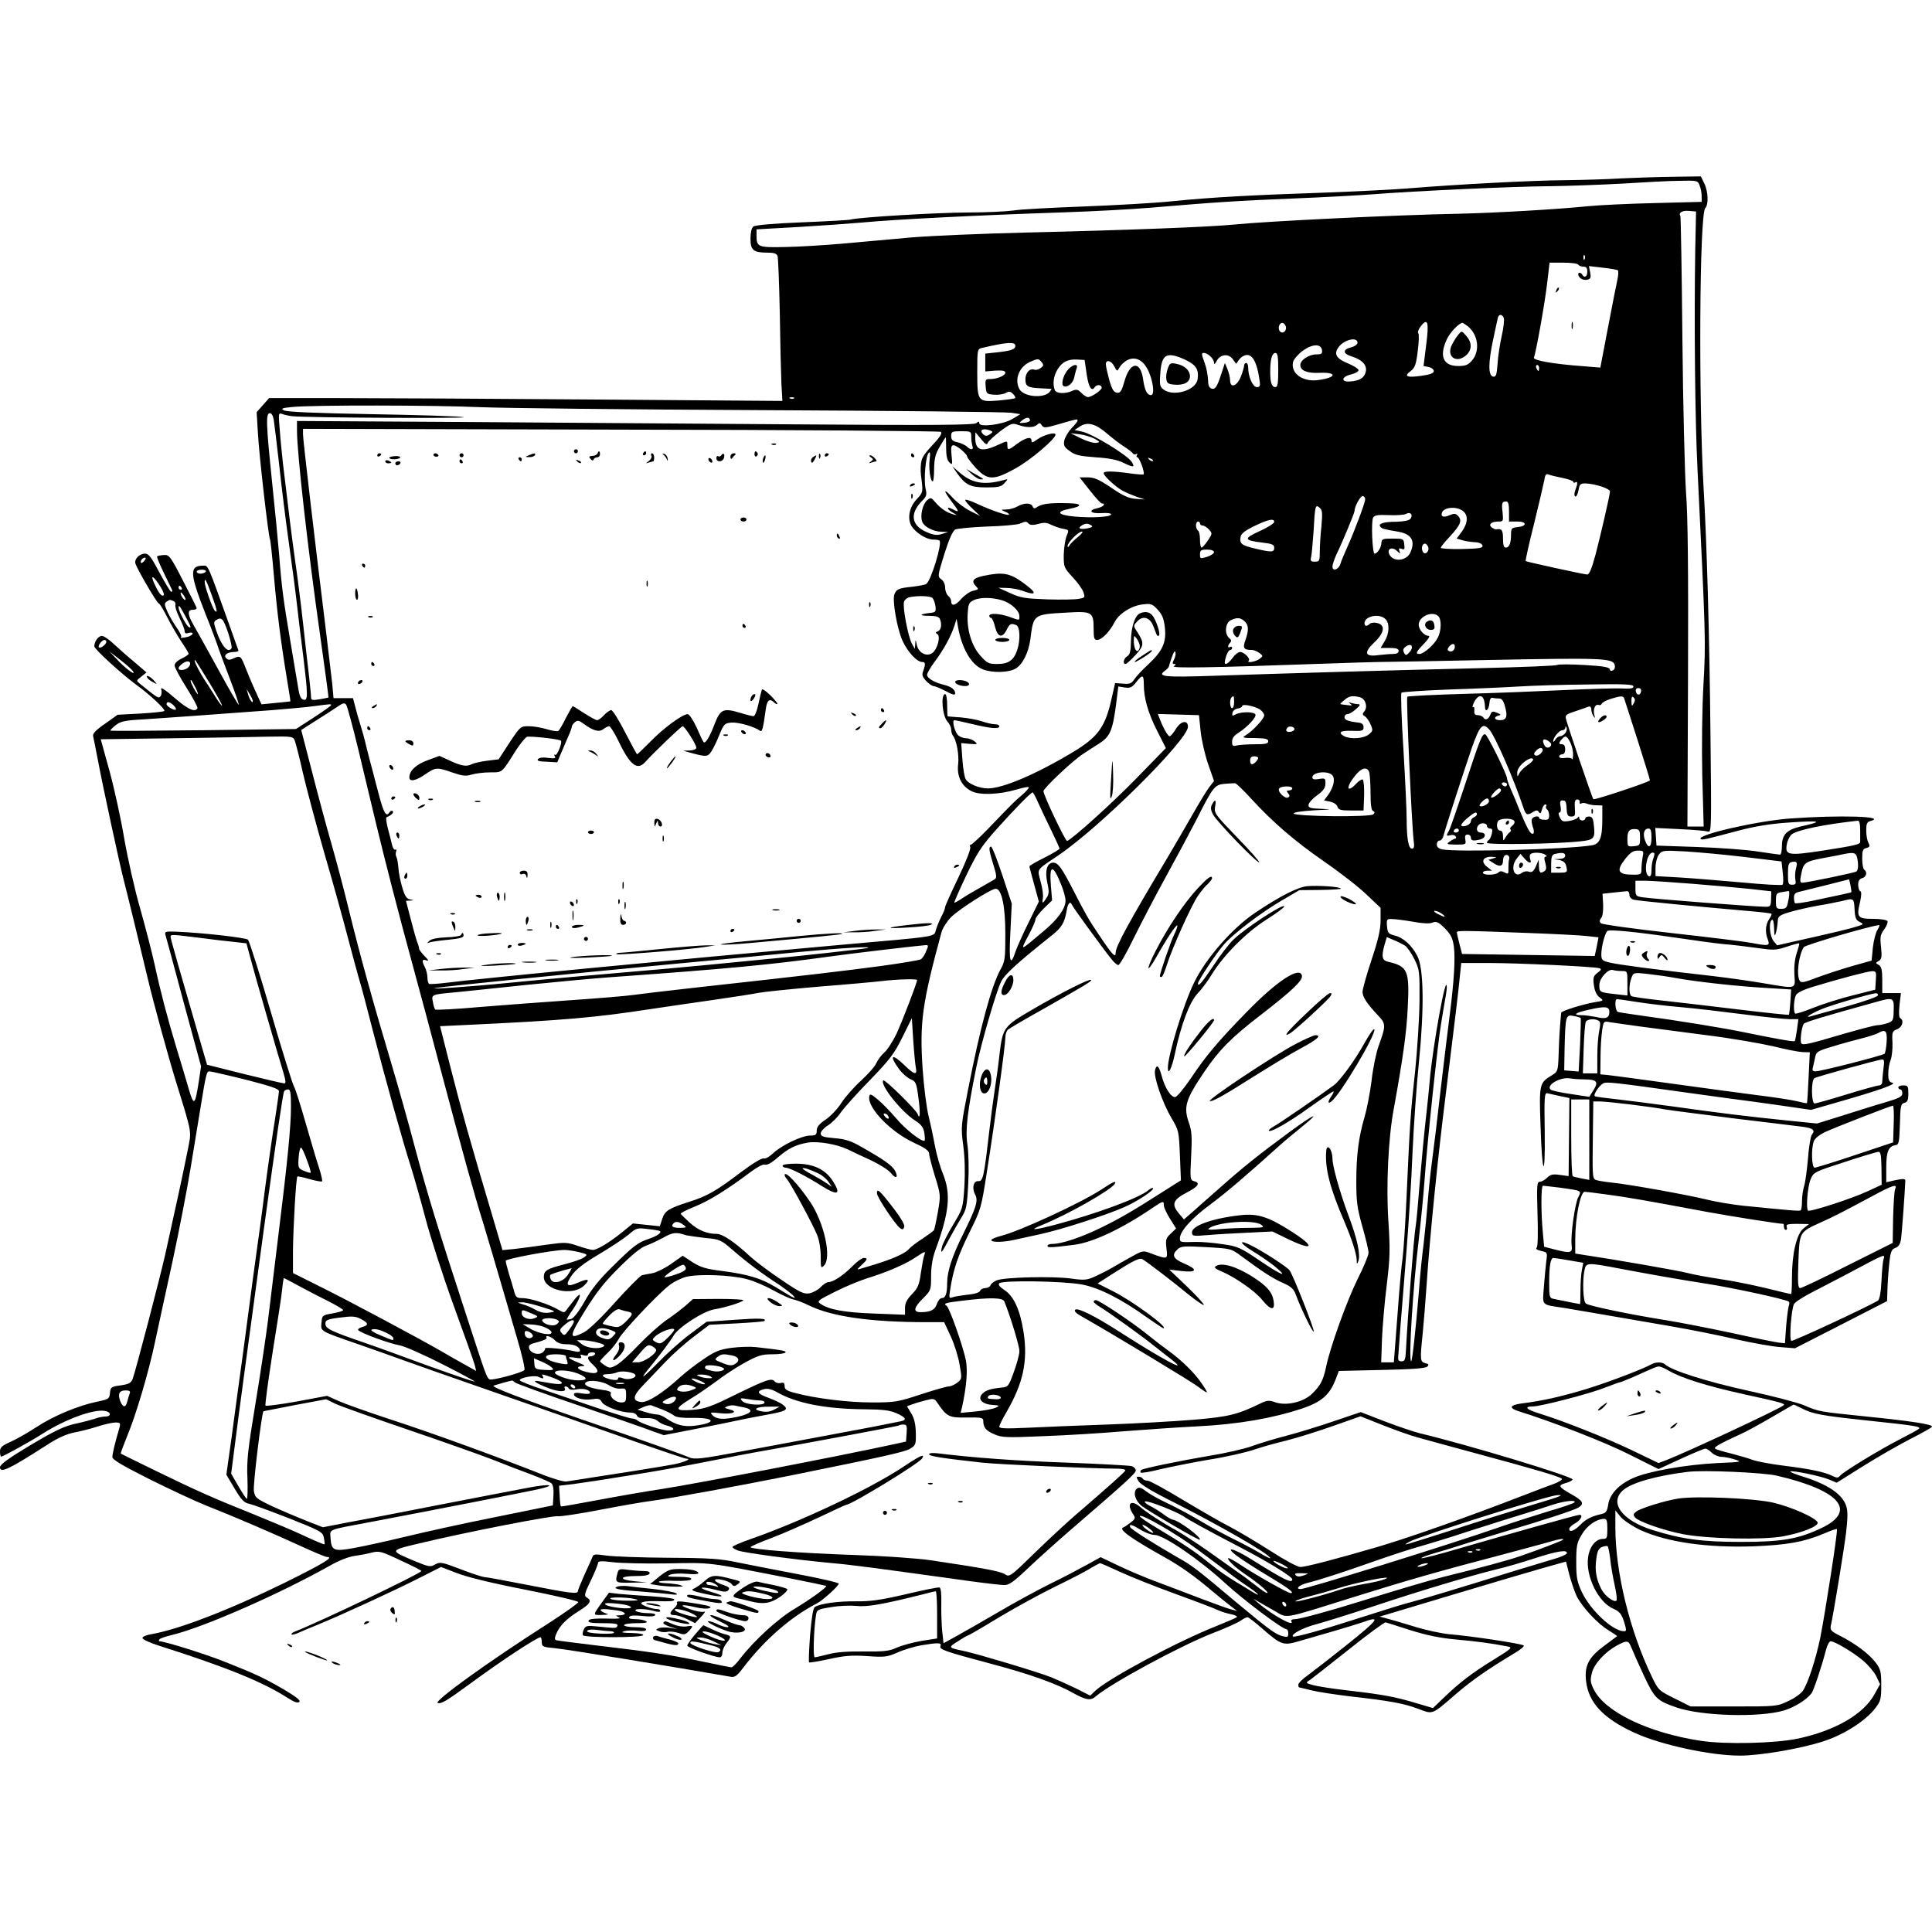
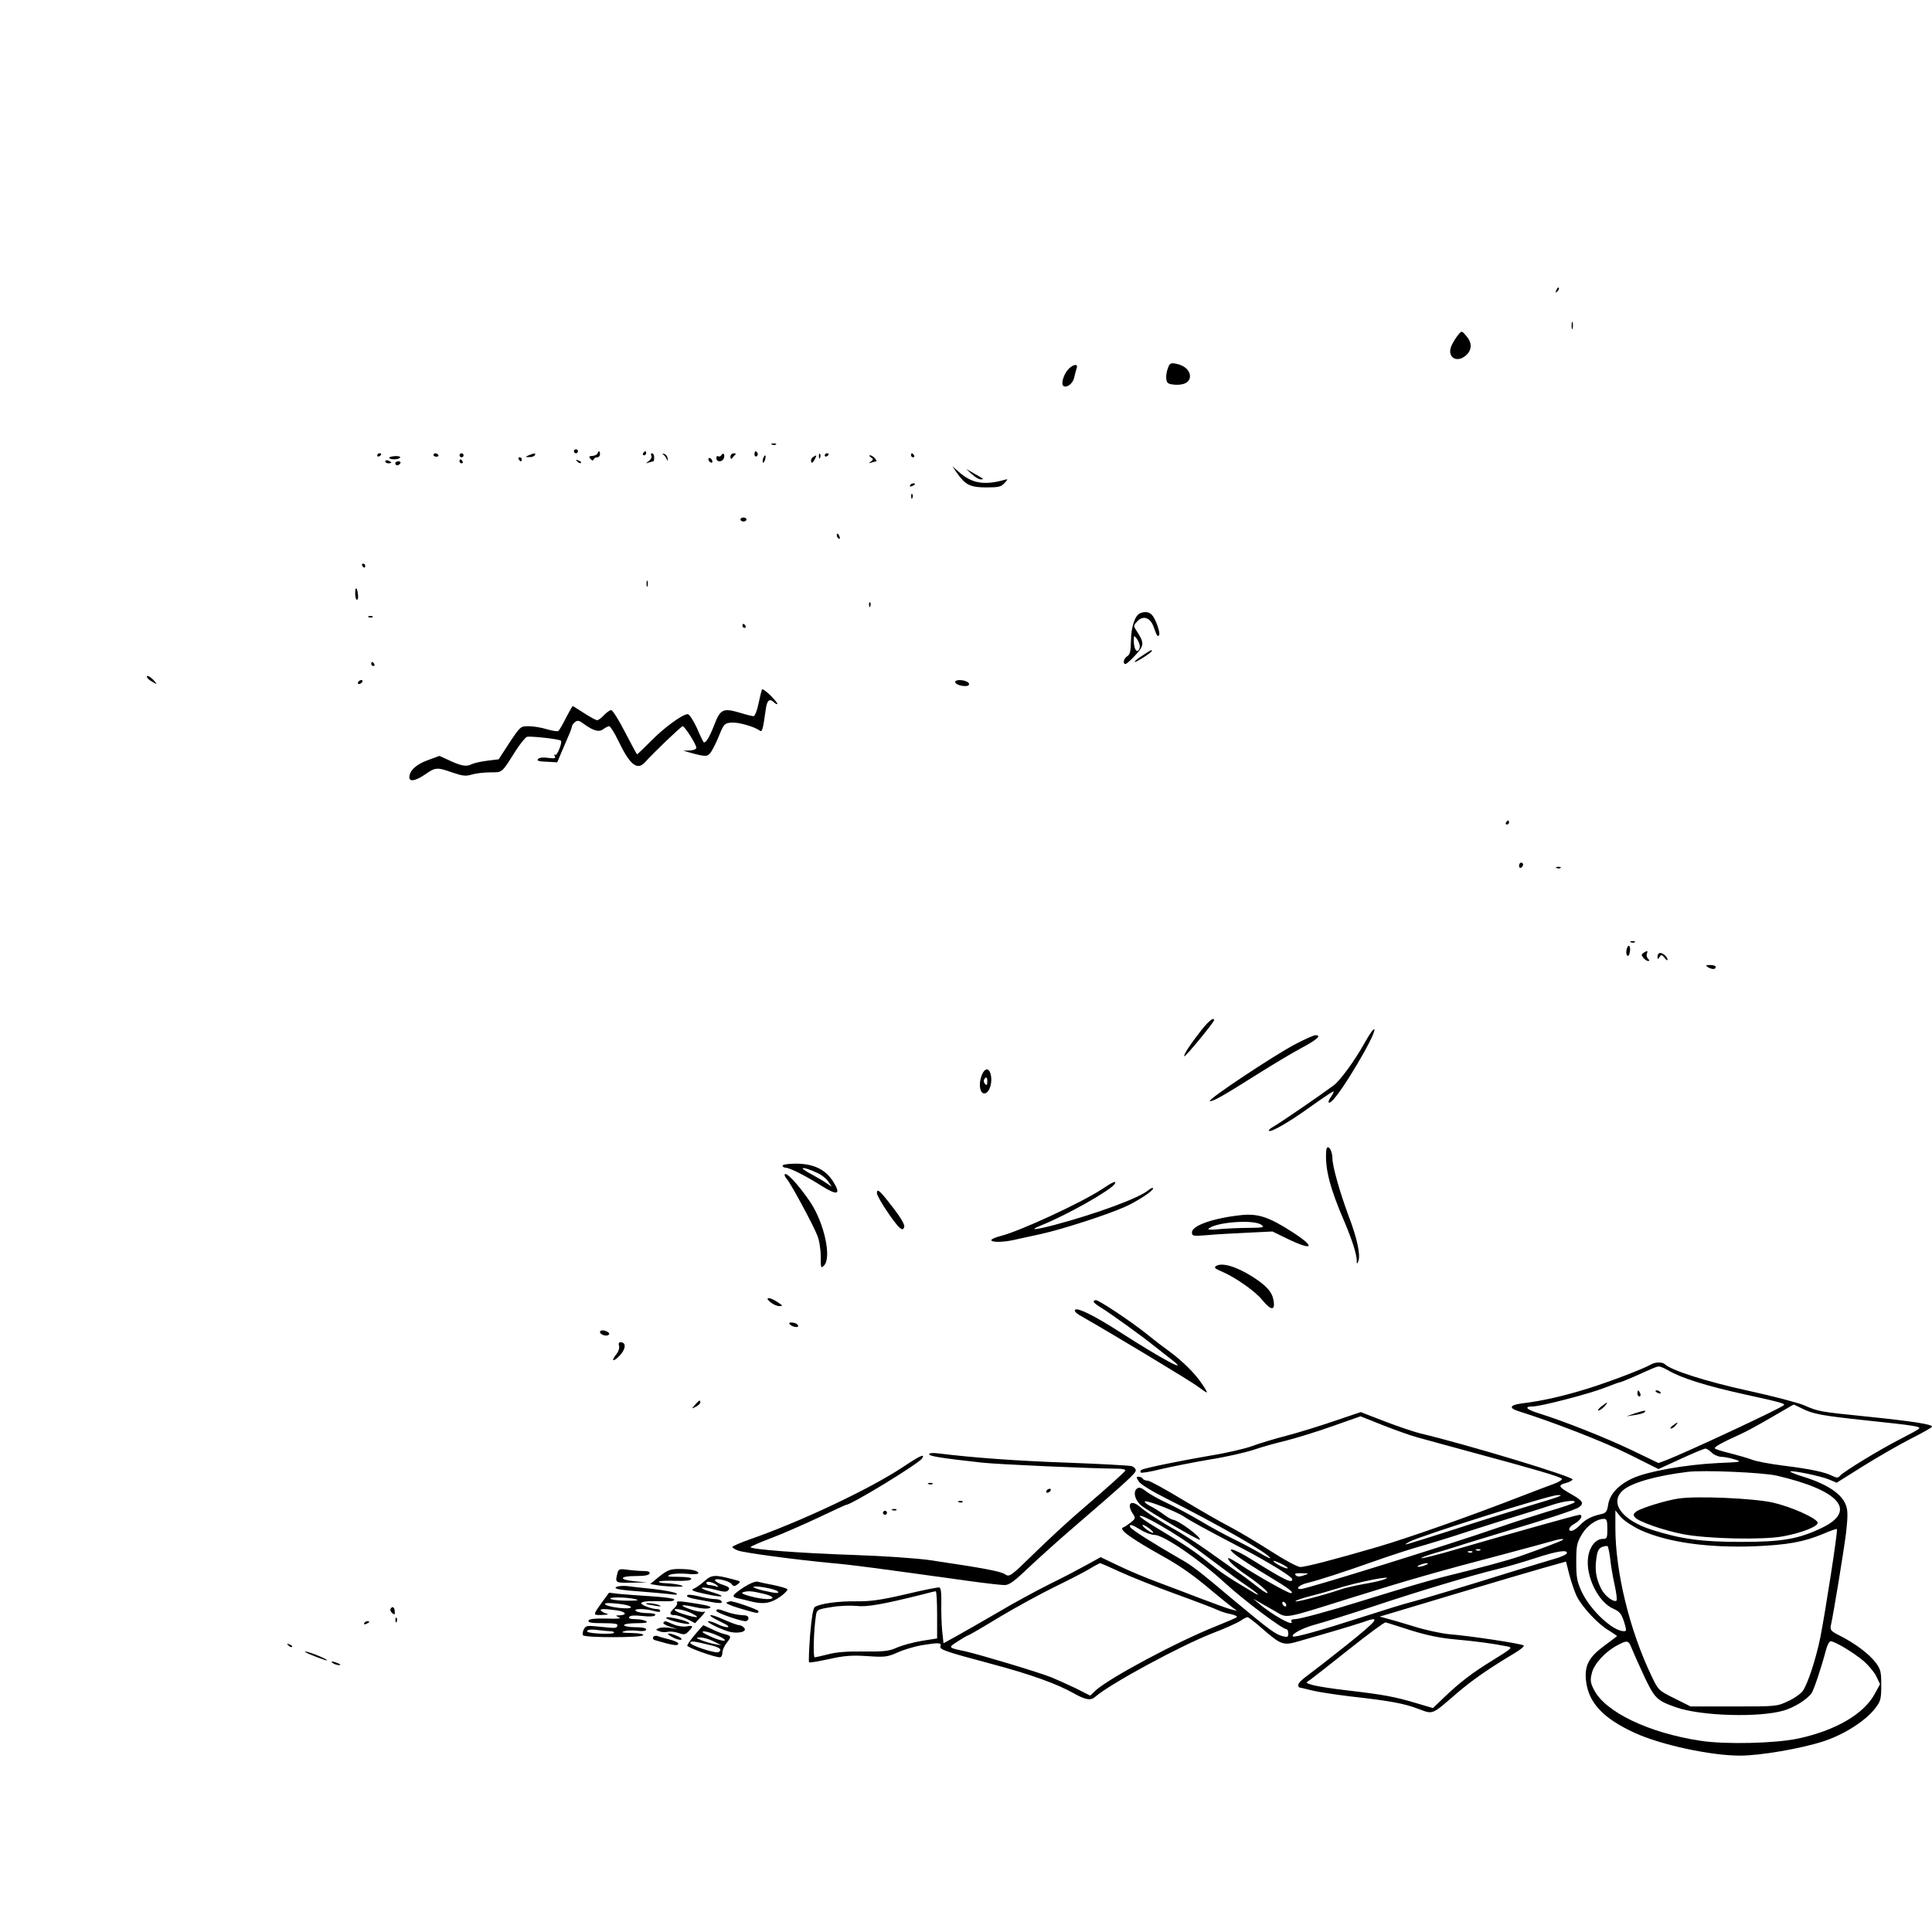
<svg xmlns="http://www.w3.org/2000/svg" width="512" height="512" version="1.0" viewBox="0 0 962.786 786.996">
-   <path d="M808 1c-6.3.4-18.9.8-28 .9C763.5 2 726 4 701.5 6c-7.1.6-25.8 1.5-41.5 2.1-35.7 1.2-56.2 2.3-76 4.3-8.5.9-28.3 2-44 2.6s-31.4 1.4-35 2c-3.6.5-13.8 1-22.6 1-14.9 0-54.9 2.4-58.4 3.5-.9.3-11.8.9-24.4 1.4-14.9.6-23.2 1.4-24.2 2.1-.9.8-1.4 3.1-1.4 6.1 0 5.7 1.5 6.9 8.3 6.9 3.3 0 4.7.4 5.2 1.7.3 1 .8 13.7 1.1 28.3.2 14.6.6 30.4.8 35.2l.5 8.7-92.7-.7c-51-.4-108.5-.7-127.9-.7h-35.2L131 114l-3.1 3.5.6 10c.5 10.5 5.3 52.4 6.1 53.6.2.4 1.1 8.5 1.9 18 1.6 18.4 3.5 33.3 6.5 51.4 1 6 1.8 11 1.7 11.1s-3.4.4-7.3.8l-7.1.7-3.1-6.8c-1.7-3.7-3.8-8.8-4.8-11.3-2.3-6-2.6-6.3-5.8-4.9-2.1 1-2.9 1-3.9 0-1.5-1.5.6-3.1 4.1-3.1 1.3 0 2.2-.4 2-.8-.1-.4-1.6-4.3-3.1-8.7-12.8-35.8-11.8-33.5-14.6-33.5-6.8.1-6.6 3.9 1.3 24 3 7.4 5.9 15.3 6.6 17.5.8 2.2 3.3 9.1 5.7 15.3s4.3 11.8 4.3 12.5c0 .6-4.4-6.9-9.8-16.8s-11.1-20-12.5-22.5c-3.2-5.4-3.5-8-.7-8 1.1 0 2-.3 2-.8 0-.4-3.1-6.6-6.8-13.7-6.3-12.3-6.9-13-9.6-12.8-1.6.1-3.1.4-3.3.7-.3.2 1.3 4 3.4 8.3s3.9 8.1 4.1 8.5c.2.5 0 .8-.5.8-.4 0-3-4.3-5.8-9.5-4-7.6-5.4-9.5-7.2-9.5-2.9 0-5.5 2.8-4.8 5 1 3 10.6 19.5 11.6 19.8.6.2 2.5 3.4 4.3 7 1.9 3.7 5 9.1 7 12.1 2 2.9 3.6 5.6 3.6 6s-1.6 1.5-3.5 2.4c-2.1 1-3.5 2.4-3.5 3.4s2.7 6 6 11.2 5.7 9.8 5.4 10.2c-1.3 2.1-4.8.5-11.5-5.3-4.5-3.9-6.9-5.5-6.6-4.3.4 1.1.3 2.6-.2 3.4-1 1.5-1.3 1.3-10.3-6-2-1.6-2-1.6.6-3.6l2.6-2.1-5.7-4.9c-3.2-2.6-7.8-6.7-10.3-9-2.5-2.4-5.3-4.3-6.2-4.3-1.8 0-3.8 2.8-3.8 5.2 0 1.4 13.9 14.1 21.5 19.6 6.1 4.4 14.1 11.9 13.4 12.6-.3.4-5.7.9-11.9 1.3l-11.4.6-6.3 4.5c-4.4 3-6.2 4.9-5.9 6.1.2.9 1.4 6.8 2.6 13.1 2.4 12.7 10.3 49.3 12.5 58 1.4 5.3 9 36.5 12.2 50 2.6 11.1 10.1 38.5 13.9 50.8 8.4 27.2 7.9 24.6 5.9 34.7-1.8 9.2-6.5 30.9-11.1 51.5-2.8 12.4-14.8 58.3-16.3 62.3-.8 2-1.9 2.6-6 3.2-4.7.6-5 .9-5.3 3.8s-.6 3.1-6.3 4.3c-9.3 1.9-21.7 7-30.2 12.6-4.3 2.8-10.2 6.2-13 7.4-4.4 2-5.3 2.8-5.3 4.9 0 1.4.3 2.5.6 2.5.9 0 14.9-7.7 20.9-11.6 11.1-7 24.9-12.1 30.6-11.2 3.2.4 3.6 2.8.5 2.8-1.3 0-3.7.5-5.3 1.1-1.5.5-5.9 1.7-9.7 2.5-5.5 1.2-10 3.3-22.3 10.6-11 6.6-15.3 9.7-15.3 11.1 0 3.1 4.4 1.1 22.9-10.8 5.8-3.8 10.1-5.7 14-6.5 3.1-.6 8.4-1.9 11.7-3 3.4-1.1 7.4-2 8.9-2 2.4 0 2.6.3 2.1 2.3-2.4 8.2-3.6 13.4-3.6 14.9 0 1.3 4.9 4.2 18.8 11.2 10.3 5.1 22.9 11 28 13 12.5 4.9 34.2 14.2 47.8 20.5 6.1 2.8 11.6 5.1 12.3 5.1 3.8 0-1.4 3.1-21.1 12.9-27.8 13.6-52.9 23.3-66.5 25.6-2.4.4-4.3 1.2-4.3 1.9s3.9 2.5 8.8 4c33 10.5 51.2 17.9 63.5 25.8 3.3 2.1 5.1 2.8 5.9 2 .7-.7-1.6-2.5-7.3-5.9-10.1-5.9-14.3-7.9-30.2-14.2-9.6-3.8-29.7-10.1-32.3-10.1-.3 0-.3-.4 0-.9s3-1.4 5.8-2.1c15.6-3.6 54-20.5 78.9-34.5 4.5-2.6 9.5-4.6 12.5-5 2.7-.4 6.7-1.1 8.8-1.7 3.6-.9 4.7-.6 14.2 3.9 5.7 2.6 10.4 5 10.4 5.3 0 1.1-51.8 25.9-62.9 30.1-1.3.5-2.1 1.2-1.8 1.5s2-.1 3.9-1c1.8-.8 6-2.6 9.3-3.9 11.7-4.8 38.2-17 49.6-22.8l11.7-5.9 7.8 3c5 2 17.7 5.1 34.2 8.3 14.5 2.9 26.3 5.6 26.4 6.2 0 .5-6.4 5.1-14.3 10.2-30.6 19.5-58.4 39.6-55.7 40.1 2 .4 4.2-1 16.3-9.8 15.9-11.7 33.2-23 34.9-23 .3 0 .6 1.1.6 2.4 0 2.3.5 2.5 6.8 3.1 5 .4 59.3 9.3 87.3 14.2 2.1.4 3.2-.4 6.6-4.9 10.3-13.5 23.5-25 36.3-31.6 3-1.5 11-8.8 11-9.9 0-.5-9.1-2.6-20.2-4.7-11.2-2.1-24.8-4.8-30.3-5.9-8.4-1.8-13.9-2.2-34.5-2.3-13.5-.1-27.4-.6-30.8-1.1-5.5-.8-6.5-.7-6.9.6-.4.9-2.1 4.9-4 8.9-1.8 4-3.3 7.7-3.3 8.2 0 1.6-3.4 1.2-24.8-3-11.2-2.2-21.1-4-22-4-1-.1-6.2-1.8-11.7-3.9-9.3-3.6-10.2-3.7-12.6-2.4-2.3 1.4-3.1 1.3-10.1-1.6-12.9-5.4-12.9-5.3 2.3-8.9 22.8-5.5 66.4-14 69-13.5 1.3.2 10.5-1.2 20.4-3.1s21.8-4 26.5-4.6c9.8-1.3 43.7-7.5 68.5-12.5 47-9.5 57.2-11.8 60-13.4 2.8-1.7 3-2.1 2.9-7.8-.1-4.3-.7-7.2-2.2-9.7l-2.2-3.7 2.4-.9c1.3-.5 4.3-1.4 6.7-2 4.1-1.1 4.5-1 5.9 1 4.8 7.1 5.9 7.7 14.8 7.5 7.2-.1 8.2.1 8.2 1.6 0 3.3 1.2 4.9 5.4 6.7 3.8 1.7 5.8 1.8 24.6 1 11.3-.4 29.1-1.5 39.5-2.4 10.5-.8 27.2-2 37.3-2.5 20.2-1 37.3-4 51.9-8.8 9.8-3.3 13.9-6.8 16.9-14.6l1.6-4.2 21.4-.5c14.9-.3 21.8-.8 22.7-1.7s.7-1.3-1.1-1.7c-2.5-.7-2.6-1.6-1.2-14.9.5-5 1.4-16.2 2-25 1.6-23.9 5.6-63.5 9.6-95 4.6-37.1 6.1-49.6 6.9-57.8l.7-6.7h13.6c14.5 0 52.7 1.8 55.2 2.6 1.2.4 1 .9-.9 2.3-2.1 1.6-2.3 2.4-1.8 6.2.4 2.8 1.3 4.9 2.8 6 2.2 1.7 2.2 1.7-2.2 2.4-5.9 1-16.9 4.4-16.9 5.3-.1.4-.3 3.6-.6 7.2s-.6 10-.7 14.3c-.3 7.5-.4 7.9-3.4 9.7-6.2 3.7-6.3 4.4-5.6 24.9.8 25.4 2.4 27.7 2.1 3.1-.3-16.9-.1-19.4 1.2-19.1.8.2 3.7.8 6.3 1.4l4.8 1-.2 19.5-.2 19.4-4.4-.6c-3.5-.5-4.7-.2-6.3 1.4-1.1 1.1-2.7 2-3.6 2-1.5 0-1.6 1.6-1.2 15.9.3 9.7.2 16.3-.4 16.9-.7.7.1 1.2 2.2 1.7 3.1.7 3.2.8 2.6 4.9-.3 2.2-.8 8-1.2 12.8-.7 9.9-1.7 8.9 10.1 10.7 5.8 1 13.2 2.2 53 9.1 9.9 1.7 24.5 4.6 32.5 6.5 8 1.8 17.9 3.6 22 3.9l7.5.6 22.9-11.7 23-11.8.2-6c.1-3.3.5-9.1.9-12.8.6-5.8 1.1-7 3-7.7 1.7-.6 2.5-1.9 2.9-4.7.4-3 1.9-23.4 2.1-28.8 0-1.1-1.2-1.1-6.2 0l-3.3.8v-7.5c0-7.8 1.1-10.4 4.5-11 1.8-.3 2-1.2 2.3-10.5.2-9.1.5-10.1 2.2-10.6 1.6-.4 2-1.4 2-4.6 0-3.7-.2-4.1-2.5-4.1-1.4 0-2.5.4-2.5 1 0 .5.5 1 1 1 .6 0 1 .9 1 2 0 1.6-1.6 2.4-8.7 4.5-4.9 1.4-14.4 4.4-21.3 6.6l-12.5 3.9-14.8-1.5c-19-1.9-35.9-4-57.7-7.1-9.6-1.3-22-2.9-27.4-3.5-5.5-.6-10.3-1.2-10.8-1.5-1-.6 2-5.2 4.1-6.4 1.8-.9 4.7-.6 44.6 5 12.1 1.7 25.4 3.5 29.5 4 4.1.6 12.5 1.7 18.5 2.6l11 1.6 12.5-3.6c21.3-6.1 30.4-9.3 28.1-9.9-1.7-.4-2.1-1.3-2.1-4.5 0-2.3.5-5.3 1.2-6.9.6-1.5 1-5.4.9-8.5-.3-5.4-.1-5.8 2.3-6.8 2.6-1 3.6-4.3 1.6-5.5-.7-.4-.8-2.8-.4-6.6l.7-5.9H938v-6.5c0-5-.4-6.6-1.7-7.5-1.7-.9-1.7-1.1-.1-2 1.5-.9 1.7-2 1.2-6.9-.6-5-.4-6.2 1.6-8.9 1.2-1.6 1.9-3.5 1.6-4.1-.4-.6-3.6-1.1-7.2-1.1-7.7 0-8.3-.8-6.5-8.3.8-3.5.8-5.3.1-5.5-.5-.2-1-1.6-1-3.2 0-1.9.6-2.9 2-3.3 2.1-.5 2.7-3.1 1-4.2-.5-.3-1-2.8-1-5.4 0-4.1.3-5 2.1-5.4 1.7-.5 1.9-.9 1-2.6-.6-1.1-1.1-3.8-1.1-6.1 0-3.3.4-4.3 2-4.7 9-2.4-15.1-3.1-40-1.3-16.3 1.2-46.5 8.1-44.5 10.2.7.6 1.8.4 19-4.2 8.4-2.2 15.9-3.4 25-4 16.3-1.1 17.5-.6 5.7 2-6.8 1.6-9.2 4.1-9.2 9.7 0 2.4-.4 4.3-1 4.3-.5 0-5.3-.7-10.7-1.5-5.4-.9-19-1.9-30.3-2.3l-20.5-.7-.3-4.4-.3-4.4 12.3.6c6.8.3 13.1.9 14 1.2 1.7.7 1.7-2 1.2-47.6-.5-49.8-1.8-95.7-3.4-122.9-2.6-45-2.1-137.3.8-140.2 1.7-1.7 1.5-8.2-.5-12.3L847.6 0l-14 .2c-7.8.1-19.3.5-25.6.8m39 3.6c.6 1.4 1 3.8 1 5.3v2.8l-23.2.6c-12.8.3-28 1-33.8 1.6-14.7 1.5-45.7 3.3-63.5 3.7-33.8.7-95.3 3.7-112.5 5.4-11.7 1.2-53.2 2.8-104 4-21.2.5-46.6 1.6-56.5 2.4-9.9.9-25.4 2.3-34.5 3.1s-22 1.6-28.8 1.7c-13.5.3-14.2 0-14.2-5.7v-3.1l21.3-1.2c11.6-.7 25.7-1.7 31.2-2.2 17.1-1.6 57.1-3.6 98.5-5 15.7-.5 36.2-1.6 45.5-2.4 31.7-2.7 43.9-3.5 71.5-4.6 15.1-.6 32.9-1.6 39.5-2.1 20-1.6 70-3.9 87.5-4 9.1-.1 25.5-.7 36.5-1.3 11-.7 23.9-1.4 28.8-1.4 8.5-.2 8.8-.1 9.7 2.4m-2.2 31.9c-.6 35.9-.1 85 1.1 109 4.1 83.9 4.2 86.4 3 107.5-.7 12.4-.9 30.5-.6 45.7l.7 25.3h-8.1l.3-75.3c.2-53.6-.1-79.8-1-91.2-.6-8.8-1.5-43.3-1.8-76.5s-.8-60.8-1-61.2c-1.1-1.7.9-2.9 4.3-2.6l3.5.3zm-55.1 4.7c-.3.8-.6.5-.6-.6-.1-1.1.2-1.7.5-1.3.3.3.4 1.2.1 1.9m-3.2 2.8c.3.5 1.5 1 2.6 1 1.4 0 1.9.7 1.9 2.5 0 2.5-1.4 3.3-2.5 1.5-.9-1.5-2.5-1.2-1.9.4.7 1.8 3 2.7 5 1.9 1.1-.4 1.3-1.3.8-3.6l-.6-3 6.8.8c3.8.4 7.2 1 7.6 1.3.4.4.3 2.5-.2 4.7s-2.6 12.9-4.7 23.9l-3.8 19.9-8.5-.7c-15.1-1.1-25.1-2.9-24.6-4.3 1.1-2.8 5.5-27.4 6.6-37.1l1.2-10.2h6.9c3.7 0 7.1.4 7.4 1m-37.1 26.6c.3.8-.1 4.8-1 8.7-.9 4-1.9 10.3-2.1 14-.4 5.6-.8 6.7-2.2 6.5-2.5-.5-2.5-6.6-.1-18.1 1.2-5.6 2.3-10.8 2.5-11.5.6-1.7 2.2-1.5 2.9.4m-38.7 13.5-1.3 10.4 2.5.5c1.5.3 2.6 1.2 2.6 2 0 1.1-1.8 1.8-6.3 2.4-7.2 1-8.8.3-5.2-2.4 2.1-1.6 2.7-3.2 3.5-9.9.6-4.5.7-8.5.3-8.9-.5-.5.1-2.1 1.3-3.6 3.4-4.3 4.1-2 2.6 9.5m-70-9.5c.8 2.1-1.3 4.2-2.8 2.7-1.3-1.3-.5-4.3 1.1-4.3.6 0 1.3.7 1.7 1.6m90.9.2c5.1 4.3 6 12.2 2 16.9-2 2.3-3.2 2.8-7 2.8-7.3 0-9.5-4.8-5.7-13.1 1.6-3.6 6.3-8.5 8-8.4.3.1 1.5.9 2.7 1.8m-55.1 8.1c0 .8-1.5 1.9-3.2 2.3-4.4 1.1-4.2 3.2.5 4.6 5.1 1.6 7.6 4.4 6.8 7.6-.7 3-3.1 4.5-7.8 4.8-4.7.4-4.4-2.4.5-3.5 2-.5 3.7-1.4 3.7-2.1s-2.5-2.3-5.5-3.5c-5.8-2.4-7-4.8-4.2-8.3 2.9-3.6 9.2-4.9 9.2-1.9M506 84.4c0 1.8-2 2.5-9.2 3.3l-5.8.6v8.9l5-.4c3.6-.2 5 .1 5 1 0 1.5-4.1 3.2-7.6 3.2-2.3 0-2.5.3-2.2 3.7.3 3.6.5 3.8 4 4.1 2 .2 4.7-.2 5.9-.8 1.7-1 2.4-.9 3.7.4.9.8 1.3 1.8 1.1 2.1-.3.3-4.1.8-8.4 1.2-10.3.8-10.5.5-10.5-14.4 0-10.9.1-11.3 2.3-11.8 12.4-2.9 16.7-3.2 16.7-1.1m152.8 2.2c.2 1.7-.2 2.1-2.7 2.1-3.8 0-8.1 2.8-8.1 5.3 0 2.8 3.4 4.2 9.5 3.9 9.1-.4 8.6 2.4-.6 3.6-7.7 1.1-13.9-3.4-12.5-9.1.4-1.3 2.5-3.8 4.8-5.5 4.9-3.5 9.1-3.6 9.6-.3m-55.6 3.1c1 .9 1.8 2.3 1.8 3.2 0 1 .5.7 1.3-.9 1.7-3.4 6-3.9 8.1-.8l1.6 2.2 1.6-2.2c.8-1.2 2.6-2.2 3.9-2.2 2.8 0 4.9 4 6 11.5.7 4 .5 4.5-1.2 4.5-2 0-4.3-5.2-4.3-9.9 0-1.1-.4-2.1-1-2.1-.5 0-1 .5-1 1.2s-.7 3.2-1.6 5.5c-1.9 4.9-5.4 6.1-5.4 1.9 0-1.3-.6-3.8-1.3-5.5l-1.3-3.1-1.7 5.2c-2.2 6.8-3.1 8.2-5.1 7.5-1.1-.4-1.6-1.9-1.6-4.4-.1-2.1-.7-5.6-1.5-7.8s-1.5-4.3-1.5-4.8c0-1.3 2.3-.8 4.2 1m33.8 6.8c0 6.6-.3 8.5-1.4 8.5-1.9 0-2.6-2.2-2.6-7.8 0-6.1.9-9.2 2.6-9.2 1.1 0 1.4 1.9 1.4 8.5m-46.3-5.1c5.4 2.6 6.8 4.8 6.1 9.7-.7 5.4-11.6 8.8-16.7 5.3-2.1-1.5-2.3-2.3-1.9-7.9.6-10 3.1-11.4 12.5-7.1m-19 4.4c2.8 5.1 4 13.2 1.9 13.2-2 0-3.2-2.4-4-8.2-1.4-9.2-6.6-8.4-9.3 1.5-1.4 4.9-2 5.7-3.7 5.5-1.6-.2-2.5-1.7-3.8-6.3-.9-3.3-1.7-6.8-1.7-7.8-.1-2.6 2.7-2 4.2 1 1.4 2.6 1.4 2.6 2.6.5.6-1.2 2.4-2.8 3.8-3.6 3.8-1.9 7.5-.4 10 4.2m-52.6-3.2c1.1 1.4 1 1.8-.5 2.9-1 .8-2.4 1.1-3.2.8-2.2-.8-4.4 1.6-4.4 4.8 0 3.5 1.1 4.2 7.4 4.5 2.8.1 5.3.3 5.5.3.2.1-.2.7-.8 1.5-2.9 3.4-13 2.5-15.1-1.4-2.6-4.9-.1-11.2 5.4-13.6 4-1.7 4.1-1.7 5.7.2m22.4 5.8c.9 6.5 2.5 9.1 4 6.7.9-1.5 3.5-1.4 3.5.2 0 1.3-5 4.7-6.9 4.7-.6 0-2-.9-3.2-2.1-1.8-1.8-2.5-1.9-4.6-1-3.5 1.6-8 1.4-8.7-.5-1.1-3-.6-6.9 1.4-10.2 2.4-3.8 5.1-5.2 10-4.9l3.5.2zM767 95.5c0 .8-.2 1.5-.4 1.5s-.6-.7-1-1.5c-.3-.8-.1-1.5.4-1.5.6 0 1 .7 1 1.5m-371.3 15.1c-.3.3-1.2.4-1.9.1-.8-.3-.5-.6.6-.6 1.1-.1 1.7.2 1.3.5M239 115c11.8.5 75.3 1.2 141 1.5s121.5.9 124 1.3l4.5.7-4 2.4c-4.6 2.8-16.5 4.3-16.5 2.1 0-1-.3-1-1.5 0-1.1.9-20.6 1.1-87.2.6-47.2-.3-123-.9-168.5-1.2l-82.8-.5v4.8c0 11.3 5.5 59.7 11.5 101.8 2.4 17 4.3 31.1 4.2 31.2-.2.1-2.2.5-4.5.9-3.7.6-4.2.4-4.2-1.2 0-1.1-.5-5.7-1-10.4-.6-4.7-1.9-16.6-3-26.5s-2.9-24.1-4-31.5c-1.7-12.2-3.1-23.4-6-48-.5-4.7-1.3-12.3-1.6-16.9-.7-8-.6-8.4 1.2-7.7 1 .4 3.3.9 4.9 1.1 6.1.8 89.8 1.2 85.5.5-2.5-.5-23.2-1.1-46-1.5-27.4-.5-42.2-1.1-43.5-1.9-1.7-.9-1-1.2 4.5-1.7 11.1-1 70.4-.9 93 .1m-102.6 6.2c.3 1.8 1.5 11.8 2.7 22.3 1.1 10.4 3.3 28.2 4.9 39.5s3.4 25 4 30.5 2 17 3.1 25.5c2.4 19.7 2.4 22.3.2 21.8-1.2-.2-2-1.7-2.5-4.8-.4-2.5-2.2-12.6-3.8-22.5-3.7-21.8-4.6-28.1-5.9-45-.6-7.2-2.2-23.8-3.6-37-2.9-28.3-3.1-33.5-1-33.5.8 0 1.6 1.3 1.9 3.2m376.9.3c.1.6-1.1 1.1-2.8 1.3-2.9.2-2.9.2-1-1.3 2-1.6 3.5-1.6 3.8 0m23.7.2c0 .4-1.3 2.1-3 3.8-1.6 1.7-3.2 4.4-3.6 6-.5 2.6-.1 3.4 2.7 5.4 2.6 2 4.9 2.5 12.9 3.1 6.8.4 10.9 1.3 14 2.8 4.9 2.4 5.7 2.3 4-.5-2.2-3.4-19.5-14-24.8-15.1l-3.7-.8 2.7-1.8c3.7-2.4 7.8-1.4 13.5 3.6 2.6 2.2 6.3 5.1 8.4 6.4 2 1.3 4 2.8 4.4 3.4.3.6 1.1.7 1.7.4.7-.4.8-.2.4.4-.4.7-.3 1.2.2 1.2 1 0 3.8 7.7 3.1 8.5-.3.2-3.4 0-6.9-.5-8.4-1.2-13-1.2-13-.1 0 1.4 6 6.9 9.5 8.8 1.7.9 4.8 2.2 7 3l4 1.3-4.6-.3c-3.5-.3-6.4-1.6-12.2-5.6-6.1-4.1-8.4-5.1-11.7-5.1h-4l5.1 6.5c2.8 3.6 5.5 6.5 6 6.5 2.2 0 .6 1.8-2.1 2.3-5.1 1.1-3.6 2.9 2 2.5 3-.2 4.9.1 4.7.7-.5 1.3-9.5 1.8-18.5 1-8.4-.8-9.2-2.5-1.9-3.9 6.2-1.2 6-2.6-.5-2.7-8.8-.3-13.2.2-15.5 1.6-1.8 1.2-2.2 1.2-2.7 0-.7-1.9-4.3-1.9-7.6 0-1.4.8-3.8 1.5-5.5 1.5-2.9.1-2.9.1-.6 1.1 1.3.5 2.2 1.2 1.9 1.5-.7.6-9-2.2-16-5.5-3.2-1.5-5.8-2.3-5.8-1.8s1.7 2.5 3.7 4.4l3.7 3.5-5-2.5c-2.8-1.4-6.7-4.4-8.7-6.6-4.7-5.2-4.8-3.7-.2 2.3 3.6 4.8 3.7 5.3.3 3.5-3.1-1.7-3.3-.2-.1 1.6 2.6 1.5 2.6 1.5.3.9-3.3-.9-6.1-2.8-8.9-6-2.1-2.5-2.3-2.5-4.2-.9-2.1 2-3.4 7.3-2.4 10.4.8 2.6 5.4 5.1 9.7 5.2l3.3.1-3.1 1c-2.5.8-4 .6-7.8-1-7.6-3.4-8.3-9.2-2-15.6 2.1-2.1 2.4-2.9 1.6-6.2-.9-4.7.1-16.1 1.6-17.6.7-.7.9.1.5 3-.6 4.4.3 11.2 1.5 11.2.4 0 .7-2.8.7-6.3.1-5 .6-7.3 2.8-11 1.5-2.6 2.9-4.7 3-4.7s.2 2.5.2 5.5c0 3.7.5 6 1.6 7 1.5 1.5 1.6 1.2 1.1-3.4-.4-4.1-.2-5.1 1-5.1 1.6 0 6.8 4.4 6.8 5.7 0 .5 2 3 4.3 5.6 5.9 6.3 8.9 6.3 20 .1 7.5-4.2 19.7-14.6 19.7-16.7 0-1.5-5.9.1-9.1 2.4-2.5 1.8-2.9 1.8-2.9.4 0-2.1-3.2-1.2-7.6 2.1-3.8 2.9-4.4 3-4.4.4 0-2.4.2-2.4-5.1 0-7.9 3.6-10.9 2.5-10.9-3.8l.1-2.7 2.8 3.4c2.2 2.7 2.9 3.1 3.4 1.8.3-.8 3.2-3.4 6.3-5.8 5.3-3.9 5.9-4.1 8.9-3 4.1 1.4 7.8 1.4 9.4-.2 1.1-1 1.5-.9 2.3.4 1 1.4 1.8 1.3 8.7-.7 8.9-2.6 9.1-2.6 9.1-1.7m-68.2 5.6c.9.6-.2 2.5-4.3 6.8-5.2 5.7-5.7 6.7-5.7 12.9 0 .3.2 2.7.6 5.5.5 4.6.4 5.3-2.5 8.3-3.9 4.1-4.9 10-2.5 13.7 2.2 3.3 7.4 6.5 10.7 6.5 1.4 0 2.8.2 3.1.5 1.4 1.5-4.2 19.9-6.6 21.6-.5.4-3.7 1-7 1.4-6.8.7-7.9 1.2-8.9 3.8-1.1 3 1.3 16.9 4 23 2.6 5.7 7.2 10.7 9.9 10.7 1.6 0 1.7 1 .5 4.4-.8 2-.5 2.9 1.4 5 1.3 1.4 3 2.6 3.7 2.6s3.4 1.1 6.1 2.5c3.5 1.9 4.7 2.2 4.7 1.1 0-1.8-1.9-3.3-5.5-4.2-4.7-1.1-8.5-3.3-8.5-5 0-.8 1.7-3.8 3.9-6.7 4.4-5.9 8-12.5 9.7-17.7l1.1-3.5.7 4c1.9 10.7 6.6 18.8 12.2 21.1 4.6 1.9 12.9 1.8 16.5-.3s6.5-8.1 7.4-14.8c1.5-12.2 1.5-12.2 17.7-13.1 13.1-.8 13.8-.4 13.8 8.3 0 4.5.3 5.3 1.8 5.3 2.2 0 6.3-4.2 8.6-8.8 2.2-4.3 8.5-8.3 14.1-8.9 4-.5 4.7-.3 7.4 2.6 2.2 2.4 3.1 4.4 3.6 9 .8 7.3-1.1 11.6-8.4 18.4-2.8 2.6-5.9 5.9-6.8 7.3-1.4 2.1-2.3 2.5-5.6 2.2l-4-.3-1.7 7.5c-3.2 14.4-6.7 19.3-19.3 26.9-18.5 11.1-35 18.1-42.4 18.1-4.3 0-9.9-2.3-11.1-4.7-.6-1-1.3-5.4-1.6-9.8l-.6-8.1 4.2.4c4 .3 4.2.2 2.4-1.3-1.1-.8-2.9-1.5-4.1-1.5s-2.9-.6-3.8-1.3c-1.8-1.3-3.5-7.7-2.1-7.7.5 0 4.6.9 9.2 2 9.2 2.2 13.2 2.5 13.2 1 0-.6-1.1-1-2.4-1s-4.2-.7-6.5-1.5-7-1.6-10.4-1.9c-3.4-.2-6.3-.5-6.4-.5-.2-.1-.3-2.6-.3-5.6s-.4-5.5-1-5.5c-2.3 0-1.4 10.9 1.1 13.6 1 1.1 1.9 2.9 1.9 4s.4 2.4.8 3c1.8 2 3.2 9.6 2.7 14.1-.8 6.1 1.6 11.1 6.5 13.6 4.1 2.2 14 1.8 22.8-.8 3-.9 5.6-1.4 5.9-1.1.3.2-1.2 2-3.3 3.8-4.2 3.6-4 3.4-16.6 16.5-4.8 5-9 8.8-9.3 8.5-.3-.4-.3.1 0 1 .4.9-2.1 7.2-5.9 15.2-3.6 7.5-6.6 14.1-6.6 14.7s-.8 2.8-1.9 4.8c-1 2-2.2 4.9-2.7 6.6-1.1 3.6 2 3.1-47.9 7.5-83.8 7.5-177.2 16.5-196.5 18.9-4.1.5-7.8.7-8.2.5-.4-.3-.8-1.7-.8-3.2s-.6-3.9-1.4-5.4q-2.4-4.5 1.2-3c1 .3.5-.6-1.1-2.1-1.5-1.6-2.8-3.2-2.8-3.7-.2-1.3-.5-2.2-1.2-4-.3-.8-1.7-5.7-3-10.8l-2.4-9.2 2.1-.1c2.1-.2 2.1-.2-.1-.6-1.7-.3-2.6-1.7-3.9-6.1-.9-3.1-1.8-7.6-1.9-9.9-.2-2.3-.6-4.6-1-5.3-.4-.6-.4-1.8-.1-2.6s.1-1.2-.4-.9-1.2-.7-1.6-2.2c-.3-1.5-1.3-5.3-2.1-8.3s-1.1-5.6-.6-5.7c2.2-.8 3.7-2.3 3-3-.5-.4-1.2-.1-1.7.7-1.5 2.4-2.8.2-5.1-8.5-1.2-4.4-2.7-10.3-3.4-13-.8-2.8-2.1-7.9-3-11.5-.8-3.6-2.2-8.5-3-11s-1.9-6.4-2.5-8.8l-1.1-4.2h-9.7l-.6-6.8c-.4-3.7-1.8-15.5-3.1-26.2-5.5-44.3-11.5-95.7-11.5-98.3v-2.9l158.3.4c87 .1 158.8.7 159.5 1.1m24.6-.7c1.5.6 1.5.8-.1 1.9-1.3.9-2.2 1-3 .3-2.7-2.2-.7-3.6 3.1-2.2m-9.4 3.3c0 1.6.3 3.6.6 4.5.8 2-1 2.1-2.8.2-.8-.7-2.9-1.7-4.6-2.1-2.5-.5-3.2-1.2-3.2-3.1 0-2.2.4-2.4 5-2.4 4.9 0 5 .1 5 2.9m61.4.8c2.9 1.6 2.9 1.8.9 2.1-1.3.2-4.7-.8-7.5-2.2l-5.3-2.6 4.4.5c2.4.3 5.7 1.3 7.5 2.2m29.1 11.1c-.3.3-1.1 0-1.8-.7-.9-1-.8-1.1.6-.5 1 .3 1.5.9 1.2 1.2m204.3 8.5c2.8.6 5.2 1.4 5.2 1.9s.5.6 1 .3c1.3-.8 1.3.6 0 3.9-.5 1.5-.6 2.8 0 3.1.5.3 1.2-1 1.6-3 .5-3 1-3.5 3.3-3.5 4.8.1 12.6 2.6 12.4 4.1-.3 2.9-4.7 21.8-7.2 31.4-1.9 7-3.1 10-4.2 9.9-2.3-.2-30.2-6.3-30.6-6.7-.2-.2 1.6-8.5 4.1-18.3 2.4-9.8 4.7-19.6 5.1-21.7.5-3.1.9-3.7 2.3-3.1.9.4 4.1 1.1 7 1.7m-98.5 10.8c-.2 2.1-5.7 16.6-8.8 23.4-1.5 3.3-3.1 7.1-3.5 8.5-.8 2.9-4 4.1-4 1.4 0-.9.9-3.5 1.9-5.8 3.2-6.6 9.1-20.9 9.1-21.8 0-2.4 3.1-7.9 4.2-7.5.7.2 1.2 1 1.1 1.8M752 167v5h4.1c4.9 0 5 2.3.1 2.8-2.9.3-3.2.6-3.2 3.7 0 4.3-.9 6.5-2.6 6.5-1 0-1.4-1.3-1.4-4.5 0-4.2-.6-5.1-3.4-4.6-.4.1-1.5-.4-2.3-1-1.7-1.5-.1-2.9 3.6-2.9 2.2 0 2.3-.3 1.9-4.5-.6-4.7-.3-5.5 1.9-5.5.9 0 1.3 1.5 1.3 5m-93.5 7.5c-.5 4.4-.8 10.1-.8 12.7 0 4.4-.2 4.8-2.5 4.8-2 0-2.3-.4-1.8-2.4.3-1.3.8-7 1.2-12.7.7-12.9.9-13.6 3-11.8 1.4 1.2 1.5 2.6.9 9.4m70.3-7.9c3 2 2.8 6.1-.3 10.4l-2.6 3.5 2.8.8c1.5.5 4.4.9 6.3 1 2.2.1 3.6.8 3.8 1.7.2 1.2-1.5 1.5-10.3 1.7-5.8.1-10.5-.2-10.5-.6 0-.5 2-3 4.5-5.6 5.3-5.7 6.3-8.1 4.1-10.3-1.2-1.3-2-1.3-4.1-.4-3 1.4-4.7.8-3.9-1.3 1-2.6 7-3.2 10.2-.9m-26 4.1c-.6.8-3.4 1.3-6.7 1.4-6.3 0-9.4.9-8.3 2.4.8 1.1 1.6 1.3 8.6 2.5 7 1.1 9.1 4.6 6.4 10.5-1.8 4-8 4.8-10.2 1.3-1.8-2.9.8-4.6 3.4-2.3 1.8 1.7 2 1.7 1.4.2-.5-1.3-.2-1.6 1.1-1.1 1.4.6 1.6.2 1.3-2.2-.3-2.8-.5-2.9-5.8-2.9-5 0-5.5.2-5.6 2.2-.1 2.3-2 5.3-3.4 5.3-1.1 0-1.8-16.2-.7-18 .7-1.2 2.4-1.4 7.7-1.2 3.8.2 7.7-.1 8.7-.6 2.2-1.3 3.7.6 2.1 2.5m-67.8 1.5c0 .7-3.3 2.8-7.3 4.6-8.2 3.7-7.9 4.6 1.5 5.7 4.8.6 5.8 1 5.8 2.6 0 2.3-1.4 2.3-9.4.4-6.8-1.6-7.9-2.4-7.4-5.6.2-1.8 1.9-3.2 6.8-5.6 7-3.4 10-4 10-2.1m-122.3.9c.7.7 2.2.8 4.7.1 2.8-.8 4.3-.7 6.4.4 1.5.7 4.1 1.7 5.9 2 3.1.6 3.1.6 1.8 3.7-.7 1.8-1.3 6-1.4 9.4 0 6 .1 6.3 4.4 11 2.5 2.6 4.9 6 5.4 7.5.9 2.6.8 2.8-2.2 3.3-1.8.4-8.8.5-15.7.3-10.9-.4-13.3-.7-18.5-3.1l-6-2.7 4 .1c2.2 0 5.8.6 8 1.4 7.6 2.8 7.5 1.1-.2-4.4-6.4-4.5-9.8-5-19.3-3-5.2 1.1-6.2 2.6-3.5 5.3 1.3 1.3 1.2 1.5-1.5 2.1-1.6.3-4.3 2.2-6 4.1-2.9 3.4-5 3.8-5 1 0-.8-.7-1.9-1.5-2.6s-1.5-2.5-1.5-4.1-.8-3.3-1.9-4.1c-1.9-1.4-1.9-1.6 1.5-12.6 2.3-7.3 4.2-11.5 5.4-12.2 1-.5 8.1-1.2 15.8-1.5 7.7-.2 15-.9 16.3-1.4 3.2-1.3 3.3-1.3 4.6 0m85.3-.1c0 .5.6 1 1.3 1 .8 0 2.2.9 3.2 2 1.7 1.9 1.7 2.1-.6 5.5-1.3 1.9-2.7 3.5-3.1 3.5-.5 0-.8-1.8-.8-3.9 0-2.2-.4-4.3-1-4.6-.5-.3-1-1.5-1-2.6 0-1 .5-1.9 1-1.9.6 0 1 .4 1 1m-54.2.9c1 .6.4 1-1.9 1.5-3.6.7-5.1 0-2.9-1.4 1.9-1.2 3.1-1.2 4.8-.1m-6.5 5.7c-1.8 1.4-3.7 3.3-4.3 4.2-.6 1.1-.9 1.2-1 .4 0-1.7 5.4-7.2 7.2-7.2.7 0-.2 1.2-1.9 2.6m174.4 5c.8 2.2-1.5 4.4-2.6 2.5-1-1.6-.4-4.1 1-4.1.5 0 1.2.7 1.6 1.6M605 187.3c0 .6-1.6 1.7-3.5 2.3-3.3 1-3.5 1-3.5-1.2 0-2.1.5-2.4 3.5-2.4 2.1 0 3.5.5 3.5 1.3m-533 4.2c-.7.9-1.5 1.3-1.7 1.1-.7-.7.7-2.6 1.9-2.6.6 0 .6.6-.2 1.5m30.5 5.5c-.3.5-1.5 1-2.6 1-1 0-1.9-.5-1.9-1 0-.6 1.2-1 2.6-1s2.3.4 1.9 1m-22.4 7.7c1.2 1.9 1.8 3.7 1.5 4-1 1-2.6-1.1-4.7-5.8-2.3-4.9-.3-3.9 3.2 1.8m25.4 3.9c2.7 7.5 3.1 9.4 1.5 7.8-1.1-1.1-5-12.1-5-14.2 0-2.5.8-1 3.5 6.4m-15-3.6c.3.5.1 1-.4 1-.6 0-1.1-.5-1.1-1 0-.6.2-1 .4-1 .3 0 .8.4 1.1 1m1.9 6c-.6.5-2.4-2.1-2.4-3.4 0-.6.6-.1 1.4 1 .8 1 1.2 2.1 1 2.4m372.4-.8c.5.7 1.2 2.6 1.4 4.2.3 2.6 0 2.9-3.1 3.2-5.2.6-5.1 1.4.1 1.4 3.3 0 4.8.5 5.2 1.6 1.1 2.8.6 5.4-1 6.1-1.2.4-1.3.8-.3 1.4 1.8 1.1 0 7.8-2.6 9.5-2.9 1.9-6.8-.2-7.6-4.1-.6-2.8-.7-2.8-.8-.5l-.2 2.5-1.5-2.7c-1.9-3.5-4.7-18.4-3.9-20.8.3-1 1.6-2.1 2.8-2.3 4.7-.9 10.5-.6 11.5.5m34.4 1c4.5 1.3 8.8 5.2 8.8 7.9 0 2.3.3 2.3-5 .4-4.9-1.7-10-2-10-.5 0 .5.4 1 .9 1s1.4 2.1 2 4.6c1.3 5.2 3.7 5.7 5.9 1.1 1.4-2.8 2-3.1 4.6-2.1 1.9.7 2.2 7.4.5 12.5-1.7 5-4.3 6.9-9.9 6.9-4.3 0-5.1-.4-8.3-4-4.4-4.8-6.9-12.7-6.5-20.7.3-5 .6-5.9 2.8-7 3.1-1.6 9.1-1.6 14.2-.1m-412.8.4c.8.3 1.2 1.2 1 1.9-.3.7.6 3.6 2 6.4s2.6 5.8 2.6 6.6c0 1.2.6 1.5 2 1 1.1-.3 2-.2 2 .3s-1 1.2-2.2 1.6c-2.9.7-4.3.8-3.5 0 .3-.3-.7-2.3-2.1-4.3-1.5-2.1-3.6-5.7-4.7-8-1.6-3.6-1.7-4.4-.4-5.2 1.7-1.1 1.4-1 3.3-.3m6.1 7.8c2.8 5.2 3 6 1.5 5.1-1.3-.8-5-8-5-9.6 0-1.7.6-.9 3.5 4.5m624.3-.2c1.6 1.6 1.5 7.3-.3 10.7-1.7 3.4-7 8.1-9.1 8.1-2.2 0-1.7-1.1 2.3-5.2 2-2.1 3.1-3.8 2.3-3.8-2.2 0-5-3.1-5-5.6 0-4.1 6.9-7.1 9.8-4.2m-26.4 1.4c2.2 2.1 2 7.2-.4 11.1l-2 3.3h4.5c3.3 0 4.5.4 4.5 1.5 0 1-1 1.5-2.9 1.5-1.5 0-4.9.3-7.4.6-6.6.9-7.2-1.3-1.8-6.4 5-4.7 5.6-8.6 1.5-9.6-1.5-.4-3.2-.2-3.7.3-1.5 1.5-2.7 1.4-2.7-.2 0-3.6 7.4-5.1 10.4-2.1m-576.7 6.8c1.2 3.8 2 7.3 1.7 7.7-1.7 2.8-5-.9-7.7-8.9-1.3-3.8-1.3-4.3.2-5.2 2.6-1.5 3.3-.7 5.8 6.4m506.5-5.7c2.1 1.9 2.2 4.4.4 9.5-1.4 3.9-.8 4.8 3.3 4.8.9 0 2.6.7 3.7 1.5 1.9 1.5 1.9 1.5 0 3-1.9 1.4-6.6 2.2-5.3.8 1-.9-2.3-4.3-4.3-4.3-.9 0-2.6 1.3-3.8 3-2.3 3.1-4.2 4-3.8 1.7.5-3 1.8-5.7 2.7-5.7.5 0 .9-.5.9-1.1 0-.5-.4-.7-1-.4-1.3.8-1.3-.8 0-2.1.8-.8.6-1.5-.5-2.4-2.4-2-1.9-7.5.8-8.8 3.2-1.5 4.8-1.4 6.9.5M53 231.9c0 1.3-2.9 3.5-3.7 2.8-.7-.8 1.5-3.7 2.8-3.7.5 0 .9.4.9.9m649.5 5.1c-1.7 1.9-2 1.9-2.8.4-.7-1.3-.5-2.1.9-3.1 2.7-2 4.2.1 1.9 2.7m22.5-2.6c0 1.8-1.7 2.9-3 2.1-.8-.5-.7-1.1.1-2.1 1.5-1.8 2.9-1.8 2.9 0m-140 6.5c-.8 1.6-.8 2.1.2 2.1.9 0 .9.3-.2 1.1-1.6 1.1 19.7.7 73-1.2 14-.5 27.1-.9 29-.9s26.7-.4 55-1c56-1.1 61.6-.9 62.6 2.3.4 1.2.1 2.3-.7 2.8-.9.5-1.5.4-1.7-.5-.2-1-3.5-1.6-12.7-2.1-6.8-.4-12.9-.4-13.5 0s-18.3 1.1-39.3 1.6c-43 1-97.6 2.6-132.7 3.8-23.8.8-27.5.4-23.5-2.5 1.1-.8 2-1.8 2-2.2.1-.4.7-2.5 1.5-4.7.9-2.5 1.5-3.4 1.8-2.3.2.9-.2 2.6-.8 3.7m-518.6 5.9c1.3 2.3-4.2-1.8-8.4-6.4l-3.5-3.7L60 241c3 2.3 5.9 4.9 6.4 5.8m27.6-2.3c-1.4 1.6-5 2.1-5 .6 0-.6 1-1.7 2.2-2.5 2.7-1.9 4.8-.5 2.8 1.9m10.4 7.9c3.6 6 6.5 11.1 6.2 11.3-.2.2-1.8-2-3.6-4.9s-4-6.4-5-7.8c-2.1-3.1-5-8.7-5-9.6 0-1.1.2-.7 7.4 11m465.6.6c0 7 2.1 14.3 6.6 23.2l4.4 8.7-14.7 15.1c-12.2 12.5-31.4 29.8-34.5 31.2-.8.3-11.8-22.8-11.8-24.8 0-1.5 14.3-15 19.6-18.5 2.1-1.4 5.8-3.8 8.2-5.3 5.3-3.4 6.6-6.3 8.3-18.8l1.2-9.6 3.2.5c2.7.4 3.6 0 5.6-2.5 3.2-4.1 3.9-4 3.9.8m-472.6 1.7c.9 1.8 1.4 3.3 1.2 3.3-.6 0-3.6-5.5-3.6-6.6s.5-.3 2.4 3.3m716.6-.5c0 1-1.5 1.2-5.7 1-3.2-.2-16.1.2-28.8.8-12.6.6-35.3 1.5-50.3 1.9-14.9.4-27.5 1.1-27.9 1.4-.6.7 2.2 63.8 3.2 71.9.4 2.8.2 3.8-.9 3.8-1.7 0-2.6-5.1-2.6-14.5 0-3.9-.7-19.5-1.6-34.7-1-15.3-1.4-28.1-1-28.5s11.2-1.1 23.9-1.6c12.8-.4 28.4-1.1 34.7-1.5s21.7-.9 34.3-1c18.2-.3 22.7-.1 22.7 1m3.8 2.5c-.4 2.2-2.2 2-2.6-.1-.2-1 .3-1.6 1.3-1.6s1.5.7 1.3 1.7M126 261.4c0 1.8-1.7-.8-2.4-3.4l-.7-2.5 1.5 2.5c.9 1.4 1.5 2.9 1.6 3.4m489 .6c0 1.6-.4 3-1 3-1.1 0-1.4-4.3-.3-5.3 1.1-1.2 1.3-.8 1.3 2.3m62.8-2.4c2.7.8 3.9 4.8 2.1 7-1.1 1.3-1 1.7.3 2.5.8.5 2.1 2.3 2.8 4 1.3 2.9 1.2 3.3-.9 5-2.6 2.1-9 2.5-12.2.9-3.4-1.9-2-2.9 3.9-2.7 5.1.2 5.7 0 5.7-1.8 0-1.4-.8-2.1-2.5-2.3-5.2-.6-7-1.3-7-2.7 0-.8.6-1.5 1.4-1.5s2.8-1.1 4.3-2.5c2.1-1.8 2.4-2.4 1.1-2.5-.9 0-2.5-.3-3.5-.6-1.5-.5-1.5-.4-.3.5 1.1.8.8.9-1.5.6-1.7-.2-3.2-.4-3.5-.5-.3 0 .6-1 1.9-2 2.4-2.1 4.1-2.4 7.9-1.4m61.6 1c.3.9.6 2.4.6 3.5 0 3.2 1.9 2.1 2.2-1.4.2-2.3.7-3.1 1.8-2.8.8.2 2.3.3 3.2.3 1.2 0 2.1 1.2 2.8 4 1.4 5 .8 6.8-2.5 6.8-2.8 0-3.4-1.6-.7-2.3 1.4-.3 1.2-.6-.8-1.4-2.1-.9-2.6-.7-3.2.7-.9 2.5-2.5 3.3-3.5 1.8-.4-.7-1.7-1.3-2.8-1.3-1.5 0-1.9-.6-1.8-2.3.2-1.3-.1-2.1-.6-1.7-.5.3-.3-.8.5-2.5 1.7-3.3 3.8-3.9 4.8-1.4m70-.4c.3.7 3.2 10.1 6.7 20.8 3.4 10.7 6.2 19.7 6.1 20-.2.8-27.6 9.9-28.2 9.4-.5-.6-12.6-35.9-13.6-40-.5-1.9.1-2.4 4.8-3.9 2.9-1 5.9-2 6.6-2.3.7-.2 1.2.4 1.2 1.4 0 1.1.5 2.6 1.1 3.4.8 1.2.9 1.1.4-.6-.7-2.8.4-5.6 2.1-5 .7.3 1.4 0 1.6-.6s2.2-1.7 4.4-2.4c5.2-1.6 6.4-1.6 6.8-.2m4.7 2.5c-.9 1.6-1 1.4-1.1-1.2 0-2.1.3-2.6 1.1-1.8s.8 1.6 0 3m-727.6.9c.9.9 1.4 1.8 1.1 2.1-.7.7-4.6-1.6-4.6-2.7 0-1.5 1.7-1.2 3.5.6m92.3 23c2.9 12 6.7 28.2 8.6 35.9 4.4 18.3 11.2 44.8 18.5 71.5 3.2 11.8 9.1 33.6 13 48.5 12.2 45.9 16.8 62.7 22.2 80.1 2.8 9.3 6.6 22.1 8.4 28.4s5.4 18.6 8 27.4c2.6 8.7 4.3 16.1 3.8 16.5-1.5 1.4-16.2 5.3-17.3 4.6-1.5-.9-1.8-1.8-11.6-31.9-14.2-43.5-19.1-59.4-25.5-83.2-3.3-12.6-8.7-31.7-11.9-42.4-8.8-29.4-15.7-54.2-21-75.9-2.6-10.8-6.7-26.1-9-34.1s-6.6-23.9-9.5-35.3l-5.4-20.8 7.2-4.6c4-2.5 8.8-5.6 10.7-6.9 2.9-2 3.7-2.2 4.5-1.1.6.8 3.4 11.3 6.3 23.3M165 263.5c0 .3-3.9 3.1-8.7 6.2l-8.8 5.7-46 .6c-25.3.3-46.2.4-46.5.2-.2-.1.9-1.3 2.5-2.6 2.5-2 4.5-2.5 14-3 10.6-.7 32-2.2 64-4.6 8.3-.7 17.7-1.5 21-2 8.4-1.1 8.5-1.1 8.5-.5m462.8 2.1c1.2.8 2.2 2.2 2.2 3 0 1.7-5.9 8-9.5 10.1-1.7 1-.9 1.2 4.8 1.2 5.3.1 6.7.4 6.7 1.6s-1.4 1.5-6.7 1.5c-3.8 0-7.8.3-9 .6-2 .5-2.3.2-2.3-1.9 0-1.8 1-3.1 3.3-4.5 4.5-2.9 9-7.8 8.3-9.1-.9-1.4-7.1-1.4-9.8 0-1.7.9-1.9.8-1.6-.8.2-1 1.3-1.9 2.6-2.1 1.2-.2 2.2-.7 2.2-1.2 0-1.3 5.9-.1 8.8 1.6m-29.5 10.7c.4 4.3 2.1 11.7 3.7 16.4l3 8.6-2.4 3.1c-1.3 1.7-5 7.8-8.3 13.6s-8.9 15.4-12.5 21.5C562.9 371 556 383.7 556 386.7c0 3.1-1.6 1.4-8.4-8.8-5.1-7.5-6.6-10.2-12.6-21.9-5.8-11.3-7.7-14-10.1-14-3.1 0-4.3 3.9-3 10 1 4.4.9 5.7-.4 7.6-1.9 3-2.3 3-1.8.1.3-1.3-.2-5-1.1-8.2-1.7-6.7-2.6-5.4 8.9-13.2 20.6-13.9 64.5-57.5 64.5-64 0-3.7-3.7-2.9-6.1 1.2-1.2 1.9-2.5 3.5-3 3.5-.9 0-3.2-4-4.9-8.5l-1-2.6 10.3.3 10.2.3zm46.8-.8c0 .5-.9 1.1-2.1 1.3-2 .3-2.7-.8-1.3-2.2 1-.9 3.4-.3 3.4.9m97.1.2c2.9 3.3 12.3 24.8 17 39 1.2 3.6 1.9 3.9 4.8 2 1.7-1 2.2-.9 2.9.1.6 1 1 .7 1.5-1.2.3-1.4 1.1-2.6 1.7-2.6s.8.4.4.9c-.3.5-.1 1.2.5 1.6.5.3 1 1.7 1 3 0 1.8-.5 2.3-2.5 2.1-1.4 0-2.5-.4-2.5-.9 0-1.3-3-.8-3.6.6-.3.8 0 2.5.5 4 .6 1.4.6 2.9.2 3.2-1.4.8-3.1-2.3-9-17-.5-1.1-1.6-3.7-2.5-5.8s-1.6-4.2-1.6-4.7c0-2-9.9-22-10.9-22-1.6 0-2.4 2-10 25-3.9 11.8-7.5 22.3-8.1 23.2-1.4 2.4-1.3 2.7.9 2.1 1-.3 2.2 0 2.5.6.4.6.3 1.1-.1 1.1-.5 0-1.8.7-2.9 1.5-1.7 1.3-1.5 1.4 3.2 1.5 4.9 0 5.1-.1 4.6-2.5-.3-1.8 0-2.5 1.2-2.5.9 0 1.6.7 1.6 1.5 0 1.6 1.2 1.8 4.8.9 2.8-.8 2.9-3.4.1-3.4-3 0-2.2-4.5.9-4.6 1.2-.1 2.2.5 2.2 1.2 0 .8.7 1.4 1.5 1.4 1.2 0 1.4.7.9 2.7-.4 1.6-1.1 2.9-1.6 3.1-.4.2-.8.8-.8 1.3 0 1.1 34.5.6 46.2-.7 7.3-.7 7.9-1.4 7-8.7-.3-2.8-.9-3.7-2.3-3.7-1 0-1.9.4-1.9 1 0 .5-.7 1-1.5 1s-1.5-.6-1.5-1.3c0-.8-.3-.9-.8-.1-.4.6-2.3 1.3-4.2 1.6-3 .5-3.7.3-4.7-1.8-.7-1.6-.8-2.4-.1-2.4.6 0 .8-1.2.5-3-.6-2.7-.1-3.5 2.1-2.8.4.2.7 1.2.8 2.3.2 4.8.5 5.5 2.5 5.5 1.8 0 2-.5 1.7-4.3-.2-3.2.1-4.2 1.2-4.2.8 0 1.4.6 1.2 1.3-.1.8.2 1.1.8.7s1.9-.3 2.8.1 3.1.8 4.7.8l3 .1v6.5c0 9.8-1.2 12.8-5.5 13.4-12.9 2-66.8 3.4-74.2 2-1.9-.4-2.8-1.2-2.8-2.5 0-1 .6-1.9 1.4-1.9.7 0 1.6-1 1.9-2.3.9-3.6 10.2-32.3 14.2-44 4-11.2 5.4-12.7 8.7-9m37.8 1.8c-.7.8-1.8 1.5-2.6 1.5-.7 0-1.8.8-2.3 1.7-.6 1-1.1 1.3-1.1.8 0-1.8 3-5.5 4.6-5.5.8 0 1.4-.6 1.5-1.3 0-.9.2-.9.6.1.3.7-.1 1.9-.7 2.7m-633.1 3.7c.5 1.3 2.4 8.6 4.1 16.3 1.8 7.7 6.6 25.7 10.7 40 4.2 14.3 9.2 32.5 11.3 40.5s4.7 17.6 5.8 21.5c1.2 3.8 4.4 16 7.2 27 5.9 22.8 14.4 53.5 18.9 67.5 1.6 5.2 4.9 16.7 7.2 25.5s8.5 28.1 13.9 43c5.4 14.8 10.2 28.3 10.6 29.9l.7 2.9-5.9-3.3c-3.2-1.8-8.4-4.7-11.4-6.5-10-5.8-46.2-25.2-60.2-32.1l-13.8-6.9v-11c.1-11.5 1.5-36.4 2.2-37.1.2-.2 3 .4 6.1 1.3 3.2.9 6 1.4 6.2 1.1.3-.2-.4-3.1-1.4-6.4-1.1-3.2-4.1-13.3-6.7-22.4s-5.2-17.4-5.9-18.5-5.9-17.8-11.5-37c-5.6-19.3-10.8-35.5-11.4-36.1-1-1-21.7-3.4-35.4-4-5.5-.2-6.2-.1-5.8 1.4.3.9 4.4 16.1 9.1 33.7l8.7 32-1.2 8c-1.8 11.5-2.4 11.9-4.9 3.4-1.2-4.1-3.9-13.3-6.1-20.4-4.5-14.9-7.9-27.7-11-42-1.2-5.5-4.4-17.9-7.1-27.5-2.8-9.6-6.3-25.4-8-35.1-1.6-9.6-4.9-24.7-7.3-33.5l-4.4-15.9 35.7-.5c19.6-.3 41.1-.6 47.9-.8 11.9-.2 12.3-.1 13.1 2m635.6.8c.8 1.6 1.5 4.4 1.4 6.2 0 1.8-.3 2.8-.5 2.2s-1.8-.8-3.4-.6c-1.8.3-3 0-3-.7 0-.6.7-1.1 1.5-1.1.9 0 1.5-.9 1.5-2.5s-.6-2.5-1.5-2.5c-1.8 0-1.9-.6-.2-2.5 1.8-2.1 2.5-1.8 4.2 1.5m-9.5 1c0 1.6-2.2 2.3-3.1.9-1.6-2.6-1.1-4.1 1.1-2.9 1.1.6 2 1.5 2 2m-5.2 4.6c-.9.9-2.1 1.3-2.8.9-.8-.5-.6-1.2.7-2.5 1.1-1.1 2.2-1.4 2.8-.9.6.6.3 1.5-.7 2.5M627 289.8c0 .4-.5 1.3-1.2 2-1.8 1.8-2.8 1.5-2.8-.8 0-1.3.7-2 2-2 1.1 0 2 .4 2 .8m137 .9c0 .5-1.3 1.7-2.9 2.8-1.7 1.1-3.4 2.9-4 4-.9 1.9-1 1.9-1-.3-.1-1.3 1.1-3.3 2.7-4.7 2.6-2.4 5.2-3.2 5.2-1.8m-81.6 6.5c.3 1.3.6 6 .6 10.5 0 5.6.4 8.3 1.3 8.6.8.3.9.8.1 1.6-1.4 1.5-39.3 1.1-39.7-.4-.1-.6 4.1-1.2 10.3-1.6 8.6-.4 9.3-.5 3.8-.7-5.8-.2-6.8-.5-6.7-2 0-.9 1.9-3.1 4.2-4.7 3.2-2.3 4.2-3.8 4.2-5.9.1-2.6-.1-2.8-3.2-2.3-2.3.4-3.3.2-3.3-.8 0-2.7 7.9-3.5 10-1 1.5 1.8.6 5.8-2.1 9.7l-2.1 2.8 3.1.6c1.7.4 3.3 1.4 3.6 2.5.5 1.6 1.6 1.9 6.8 1.9h6.2l.3-7.4c.1-4.1-.2-7.7-.7-8-.4-.3-1.9.6-3.1 1.9-4.8 5.1-5.5 2.2-.9-3.6 3.4-4.4 6.4-5 7.3-1.7m-59 12.8c10.8 11.8 21.7 21.2 36.7 31.6 7.7 5.3 17.1 12.6 20.9 16.3l7 6.6v6.2c0 4.6-1.1 9.5-4.5 19.7-2.5 7.5-4.5 14.7-4.5 16 0 2.5 2.2 5.9 7.8 11.8 3.9 4.1 3.9 5 .2 15.2-1.2 3.3-2.8 11-3.5 17.3-.8 6.2-2.4 14.4-3.5 18.1-2.9 9.8-4.1 18.9-4.1 32 0 10.1.4 13.2 3 22.5 1.7 5.9 3.1 11.8 3.1 13.1s-2.5 7.3-5.5 13.2c-5.4 11-13.4 33.2-15.6 43.4-1.4 6.9-2.9 9.7-7.1 13.7-4.3 4.2-12.9 6.1-18.3 4.2-3-1.1-4-1-7.2.5-11.5 5.6-15.7 6.7-33.3 8.2-9.6.8-29.1 1.9-43.2 2.4s-32 1.2-39.7 1.6c-10.8.5-14.1.4-14.1-.5 0-.7 1.5-3.8 3.4-7 8.5-14.6 10.9-25.6 8.7-40.1-1.7-11-4.9-18-9.4-20.9-2.6-1.8-3.4-2.8-2.7-3.5 1.6-1.6 31.9-1.1 41.1.6 8.6 1.6 19.8 7.3 32.3 16.3 4.3 3 8 5.5 8.3 5.5 3.1 0-15.2-13.5-25.2-18.5l-7.5-3.8 7.6-4.9c10.2-6.5 13.2-8 14.7-7.2 2.3 1.3 15.2 11.2 22.6 17.3 4.1 3.3 7.7 5.8 8 5.5s-3.4-4.4-8.3-9.1l-8.9-8.5 6.1.7c7.8.9 8.3-.8 1.2-3.8-5.4-2.3-6.3-4.2-3.1-7.1 1.6-1.5 3.4-1.6 14.2-1 12.3.7 12.4.7 17.4 4.4 10.8 8 16.1 11.4 21 13.5 4 1.8 5.3 3 6.3 5.9 2.4 6.5 8.3 18.8 8.9 18.3.6-.6-10.4-28.5-12.1-30.6-1.3-1.7-12.7-9.1-18.6-12.1-6.8-3.5-6.7-1.7.1 2.5 3.5 2.1 8.3 5.4 10.7 7.3 7.8 6.3 4.3 5.2-6.6-2.2-10.2-6.9-11.3-7.4-19.1-8.5-4.6-.7-10.6-1.2-13.4-1.1-7.5.2-7.7.2-7.7-1.8 0-3.5 5.8-10 15.2-16.9 8-6 17-13.6 34.3-29.2 2.2-2 7-6 10.7-9 10.6-8.5 7.1-7.2-5.4 2-15.4 11.3-23.4 17.7-35.2 28.2-5.6 4.9-11.8 10.4-13.8 12.2l-3.8 3.3-2.5-3c-3.8-4.5-3-6.8 3.7-10.3 6-3.1 7.2-4.9 3.8-5.8-1.9-.5-2-1.1-1.4-12.4.5-9.4.3-12.7-1-16.3-2.9-8.3-2-11.6 7.7-26 7.2-10.6 13.4-16.9 27.7-27.9 15.8-12.2 21.3-17.4 20.8-19.8-1-4.9-12.6 2.7-27.8 18.4-13.6 13.9-20.1 21.6-27.3 32.4-3.5 5.2-7.1 9.5-8 9.7-2 .4-5.3-4.7-6.8-10.6-1.4-5.1-2.5-6-3.3-2.8-.8 3.3 3.7 16.2 8.2 23.9 3.6 6 3.7 6.4 4.2 18.6l.5 12.4-6 3.8c-17.4 11.1-22.9 14.4-33 19.4-10.5 5.2-20.3 8.5-25.2 8.5-1.3 0-2.3.4-2.3 1 0 .9 1.7.9 13.5-.6 9.2-1.2 23.7-8 39.2-18.6 4.9-3.3 5.3-3.4 5.3-1 0 1 1.4 4 3.1 6.7l3 4.8-2.6 2.5c-2.5 2.3-2.7 3-2.2 7.5.7 5.5.7 5.5-7.8 2.4-3.8-1.5-4.1-1.4-9.5 1.6-3 1.6-7.1 4-9 5.1-1.9 1.2-5.8 3.2-8.6 4.5-4.8 2.2-5.7 2.3-13 1.3-9.4-1.2-32.8-.6-36.6.9-1.5.6-2.9 1.7-3.2 2.5s-1.5 1.4-2.6 1.4-2.3.6-2.6 1.4-2.8 1.6-6.3 1.9c-3.2.4-6.6.9-7.5 1.3-1.6.6-1.8.3-1.1-3.7 1.5-10.1 3.9-17 9.5-28.4 5.9-11.9 6-12.2 8.9-31 4-25.3 9.1-62.4 9.1-66.2 0-1.7.6-3.5 1.3-4.1s8.5-5.2 17.3-10.1c21.8-12.4 24.7-14.1 24.1-14.7-.7-.7-14.9 6.4-29.4 14.9-14.1 8.2-14.6 8.9-16.2 22.2-.5 4.9-1.7 13.3-2.5 18.5s-1.9 13.8-2.5 19c-2.7 23.3-3.2 25.9-5.5 25.7-2.5-.2-3.4 3.4-1.6 6.8 1.6 2.9.4 6.6-6 19.5-5.5 11.1-8 18.6-8 24.6 0 5.2-.8 7.4-2.7 7.4-.8 0-1.9 1.3-2.4 2.9-1 3-3.2 4.1-8.1 4.1-3.9 0-3.5-2.2 1.2-6.9 3.9-3.9 4-4.1 4-11 0-4.8.7-9 2.1-12.9 7-19 7.9-28 3.8-38.2-1.5-3.6-3.2-9.7-3.9-13.5-.7-3.9-2.1-10.6-3.2-15s-2.4-15-3-23.5c-1.6-23.4-.2-33 9.4-68.4.6-2.1 2.8-5.5 4.8-7.5 4.1-4 19.9-14.1 22.2-14.1 3 0 4.8 8.7 4.8 22.7 0 12.1-.2 13.6-2.4 17.5-4.5 8.2-10.1 28.6-16.2 60-3.5 17.9-3.6 18.5-2.4 27.6.8 6.1 1 13.3.6 20.4-.7 11-.8 11.2-5.6 19.2-2.7 4.5-5.2 9.4-5.6 11.1-.9 4-.1 3.1 3.7-4.1 1.7-3.2 4.4-7.9 5.9-10.4 2.6-4.1 2.9-5.6 3.5-17 .4-7.3.2-15.4-.4-19.5-1.1-7.2-.1-16.1 4.5-38.9 2.3-11.4 9.9-37.6 12.3-42.3 1.8-3.7 8.1-9.4 25.3-23.1 4.9-3.9 6.3-6.2 7.4-12.5.6-3.7 1.8-4.8 2.7-2.5.5 1.2 15 21.2 19.7 27 1.2 1.6 2.7 2.8 3.3 2.8.7 0 4.2-6.2 7.9-13.8 3.7-7.5 10.8-21.1 15.8-30.2s11.6-21.4 14.7-27.4c8.8-17.4 9.5-18.4 14.5-18.9 2.4-.2 4.8-.3 5.3-.3.6.1 4.2 3.5 7.9 7.6m127.6-7c0 .5-.4 1-.9 1-.6 0-1.3-.5-1.6-1-.3-.6.1-1 .9-1 .9 0 1.6.4 1.6 1m-107 2c0 .5-.7 1-1.6 1-1.3 0-1.4.3-.5 1.4s.9 1.6 0 2.1c-1.4.9-5.4-2.9-4.5-4.4.9-1.4 6.6-1.5 6.6-.1m104 .9c0 1.2-4.2 4.2-4.9 3.6-.5-.6 2.9-4.5 4.1-4.5.4 0 .8.4.8.9m-230.6 6.3c1.3 2.9 4.2 9.1 6.5 13.7 2.2 4.6 4.1 8.7 4.1 9.1s-3.4 2.4-7.5 4.5c-4.1 2-7.5 4-7.5 4.3 0 .4 1.1 4.5 2.4 9.2l2.3 8.4-5.2 10.6c-2.9 5.8-5.7 12.2-6.4 14.2-2.6 8-3.4 5.4-2.6-9.3l.7-14.5-4.7-14.2c-2.6-7.8-5.1-14.2-5.6-14.2-1.3 0-1.1 1.8 1.1 8.9 1.6 5.1 1.8 6.6.8 7.3-.7.4-4.2 2.5-7.8 4.5s-7.8 4.5-9.3 5.6c-1.6 1-3 1.8-3.1 1.6-.2-.2 2.5-6.3 5.9-13.5 5.3-11 7.5-14.5 14.6-22.5 9.2-10.3 17.6-18.9 18.5-18.9.3 0 1.6 2.4 2.8 5.2m224.6-.8c0 1.4-3.7 3.2-4.6 2.3-.6-.6 2.5-3.7 3.7-3.7.5 0 .9.6.9 1.4m-6 6.5c0 .5-.7 1.1-1.5 1.5-.8.3-1.5 1.2-1.5 2 0 1.6-3.7 3.2-4.8 2.1-.3-.3.9-1.9 2.8-3.5 3.6-3.1 5-3.7 5-2.1m18.6 3.3c.4.6 0 1.6-.9 2.3s-1.4 1.5-1 1.9.3 1-.3 1.4-1.6 1.6-2.2 2.7c-1.1 1.9-1.1 1.8-1.2-.8 0-1.7-.5-2.7-1.5-2.7-1.8 0-2.1-4.6-.2-5.3 2.3-1 6.6-.7 7.3.5M927 326v5.7c0 1.2-3.2 1.9-18.7 4.3-17 2.6-18.8 2.3-17.9-2.9.3-2 1.4-4.3 2.5-5.2 2.7-2.2 16.2-5 32.9-6.8.8-.1 1.2 1.5 1.2 4.9m-200 0c0 .5-.7 1-1.6 1-.8 0-1.2-.5-.9-1 .3-.6 1-1 1.6-1 .5 0 .9.4.9 1m90.3 3.5c0 3.8-.1 4-3.1 4.3-3.1.3-3.2.2-3.2-3.7 0-4 1-5.1 4.4-4.8 1.6.2 1.9 1 1.9 4.2m5.7.1c0 5.1-1.7 5.7-3.3 1.1-1.1-3.3-.3-5.7 1.8-5.7 1.1 0 1.5 1.1 1.5 4.6m-4.4 9.5c-.3 1.7-.6 4.4-.6 6 0 2.7-.3 2.9-3.9 2.9-8 0-8.9-1.9-4-8.1 2.4-3 3.8-3.9 6.1-3.9 2.9 0 3 .2 2.4 3.1m51 .1 18.2 2.2.6 5.5c.4 3 .3 5.8-.1 6.1-.4.4-9.3-.1-19.8-1.1-10.4-.9-24.5-2.1-31.2-2.5l-12.3-.7v-4.1c0-2.3.7-5.2 1.6-6.5 1.6-2.2 1.9-2.3 13.3-1.7 6.4.4 19.8 1.6 29.7 2.8M770 338c.9.6 1 1 .3 1-.8 0-.9.9-.2 3.2.6 2.3.5 3.4-.4 4-2.1 1.4-2.7.9-2.8-2.5l-.1-3.2-1.4 3.3c-1.2 2.6-1.9 3.2-3.5 2.7-1.1-.4-2.6-.1-3.4.5-3.9 3.2-6.1-2.8-2.6-7.1l1.8-2.3 1.9 2.2c2.2 2.6 3.9 2.9 3 .6-.3-.9-.4-2 0-2.5.7-1.2 5.5-1.1 7.4.1m10 .5c0 .9-1 1.6-2.7 1.6l-2.8.2 2.6.4c1.7.3 2.9 1.2 3.3 2.6.9 3.5.8 3.7-3.4 3.7h-4v-4.4c0-3.4.4-4.6 1.8-4.9 3.5-.9 5.2-.7 5.2.8m44 1.1c-.6 1.4-1 4.1-1 6 0 2.4-.4 3.4-1.2 3.2-3-1-1.3-11.8 1.8-11.8 1 0 1.1.6.4 2.6m101.4-.4c.8 3.3.7 6.6-.3 7.2-1 .7-24.9 5.6-27 5.6-1 0-1.2-.9-.6-3.7 1.2-6.3 1.7-6.8 11.2-8.6 4.8-.9 9.7-1.8 10.8-2.1 4.2-.8 5.3-.5 5.9 1.6m-173.3.9c-.3.8-.4 2.9-.4 4.6.1 3 0 3.2-1.9 2.2-1.4-.8-2.3-.8-3.1 0-1.4 1.4-7.7 1.5-7.7.1 0-.6 1-1 2.3-1h2.2l-2.4-1.9c-3.3-2.5-2.2-5.1 2.1-5 2.9.1 3 .2.9.8l-2.4.7 2.7 1.7c2.9 2 4.6 1.5 4.6-1.2 0-1 .3-2.1.7-2.5 1.1-1.1 2.8 0 2.4 1.5m142.9 4.8c-.4 1.5-.6 4-.3 5.5.4 2.1.2 2.6-1.6 2.6-1.9 0-2.1-.6-2.1-5.4 0-4.4.3-5.5 1.8-5.9 2.6-.6 3.1.1 2.2 3.2m-366.2 8c1.2 2.9 2.2 6.5 2.2 8 0 3.9-3.8 9.3-10.9 15.2-12.1 10.2-11.8 10.2-7.7 2.4 2-3.7 3.6-7.4 3.6-8.2s1.9-3.2 4.1-5.4l4.2-4.1-.6-7.3c-.9-10.7 1-10.9 5.1-.6m393.8 3.8c-.1.2-2.5.7-5.2 1.3s-8.8 1.8-13.6 2.9c-4.8 1-9 1.6-9.3 1.3s-.5-1.6-.5-2.8c0-1.8.7-2.5 2.8-2.9 1.5-.4 7.7-1.9 13.7-3.4l11-2.8.7 3.1c.3 1.7.5 3.2.4 3.3m-79.6-4.2c10.2.8 23.3 2 29.1 2.6l10.6 1.2-.1 3.9c-.1 3.4-.4 3.8-2.5 3.8-5.4 0-55.9-3.9-61.3-4.7-3.6-.5-3.8-.7-3.8-4.4V351h4.8c2.6 0 13.1.7 23.2 1.5m-31 5.5c0 1.2.9 2.2 2.3 2.5 2 .5 30.7 3.3 57.1 5.6 6.1.5 11.2 1.1 11.4 1.4.2.2-.3 1.4-1.2 2.7-1.8 2.6-2.1 6.5-.6 10.2 1.1 3.1.4 3.2-8.1 1.6-3-.6-20.8-2.8-39.7-4.9s-34.8-4.3-35.4-4.9c-.8-.8-.8-1.5.1-2.6.8-.9 1.1-3.6 1-6.8l-.3-5.3 5.4-.6c3-.3 6.1-.6 6.8-.7.6-.1 1.2.7 1.2 1.8m79.4 1.7c-.9 5-1.1 5.3-4 5.3-2.1 0-2.4-.4-2.4-3.9 0-3.6.3-4 2.8-4.4 1.5-.2 3.1-.5 3.5-.6.4 0 .5 1.6.1 3.6m32.8 5.5c.2 4.2.7 5.5 2.5 6.3 2.1 1.1 2.1 1.2-1 2.2-2.9 1-11.5 3.1-32.6 7.8l-7.5 1.7-1.8-2.2c-1.9-2.4-2.5-9.5-.8-10.5.6-.4 1 1.3 1.1 4.2.1 3.9.3 4.3.9 2.3.4-1.4.8-3.9.9-5.5.1-2.7.6-3.2 5.4-4.7 2.8-.9 9.3-2.4 14.2-3.3 5-.8 10.6-2 12.5-2.4 5.8-1.5 5.9-1.4 6.2 4.1m-205.6 2.3c2.5 1.9 1.4 1.9-2.2 0-1.6-.8-2.2-1.5-1.3-1.5.8 0 2.4.7 3.5 1.5m-14.6 3.9c4.8.9 8.3 1.1 9.8.5 2-.8 3-.4 6.2 2.8 3 3.1 3.9 4.8 4.5 9 .8 5.9.1 17.4-2 33.8-.8 6-2.8 22.7-4.5 37-1.6 14.3-3.6 30.7-4.4 36.5s-1.7 14.8-2.1 20-1.3 14.4-2 20.5c-.8 6-1.9 16.8-2.4 24-1.6 19.5-3.4 35.6-3.9 35-1.3-1.3.9-36.7 3.8-60.5 1-8.5 2.4-22.5 3-31 1.2-17.2 6.5-67.2 8.1-76.5.5-3.3 1.4-8.4 1.9-11.4.6-3 1-6.1 1-7-.2-8.3-6.9 28.6-8.5 46.4-.3 3.8-1.2 12.6-2 19.5s-2.1 21-3 31.5c-.8 10.4-1.7 20.1-2 21.5-.9 5-3.9 43.5-4.9 62.5-.2 4.2-.6 5-2.2 5-1.4 0-1.8-.6-1.6-2.5.1-1.4.6-8.1 1.1-15 .6-6.9 1.9-23.8 3-37.5 1.1-13.8 2.5-35.8 3-49 .6-13.2 2-33.5 3.2-45 2.7-27.1 2.4-47-.8-53-2.8-5.4-7-9.2-11.3-10.2-3.1-.8-3.5-1.3-3.8-4.6-.3-3.5-.1-3.7 2.5-3.6 1.5 0 6.2.6 10.3 1.3m231.6 4.1c-.9 1.4-1.9 5.4-2.3 8.9l-.6 6.4-9.6 2.7c-5.3 1.5-13.1 4.1-17.5 5.7-6.4 2.5-8 2.8-8.7 1.7-1.8-2.8-.6-12.8 2-16.8.7-1.1 32.4-10.4 37.5-11 .4-.1.1 1-.8 2.4m-101.1 3.8c9.4 1.4 20.4 2.9 24.5 3.3 4.1.3 11.6 1.2 16.5 1.9 8.3 1.2 9.4 1.2 14.9-.6 3.2-1.1 6-1.8 6.2-1.7.2.2-.4 2.4-1.2 4.8-1 2.9-1.4 6.8-1.2 10.7.5 7.5 1.4 7.2-15.3 4.4-6.3-1.1-17.7-2.7-25.4-3.6-29.3-3.3-47.2-5.7-51.2-6.7-3.9-.9-4.3-1.3-4.3-4.2 0-3.8 1.9-10.9 3.1-11.6 1.2-.8 14.2.5 33.4 3.3m-74-2.3c13.8.5 27.5 1.2 30.6 1.6l5.5.6-.9 4.7-1 4.6-33-.5-33.1-.5-1.3-5c-.7-2.8-1.3-5.3-1.3-5.8 0-.9 3.1-.9 34.5.3M99 379.4c6.3.8 14.3 1.8 17.7 2.1l6.1.7 2.2 8.1c2.1 8 13.5 47.5 16.4 56.9 1 3.5 1.1 4.8.3 4.8-.7 0-9.6-2.1-19.8-4.6l-18.7-4.7-2.1-7.1C89.9 397 85 379.9 85 379c0-1.3.4-1.3 14 .4m601.1 3.9c1.1.7 3.2 3.7 4.7 6.7 2.6 5.3 2.7 6.1 2.6 21-.1 8.5-1.1 24.3-2.2 35-2.3 20.7-2.6 25.6-4.3 63.4-.6 13.1-1.5 26.3-1.9 29.4-.5 3-1.7 16-2.6 28.8l-1.8 23.4h-6.3l.4-11.8c.3-6.4 1.3-18.6 2.4-27 1.6-13.5 1.7-17.4.8-31.3-1.2-17.4-.1-41.8 2.7-56.4 4.4-24.2 6.3-37.4 6.9-49.7 1-19.1.1-21.1-9.7-23.4-3.1-.7-3.5-2.5-1.8-8.6l1.1-3.7 3.5 1.5c2 .8 4.5 2.1 5.5 2.7m-238.6 2.9c-.7 1.8-1.9 3.6-2.7 4-.7.4-9.6 1.9-19.8 3.3-17.2 2.3-35.5 4.5-94.5 11-12.6 1.4-25.9 3-29.5 3.5s-17.1 1.6-30 2.5-33.4 2.4-45.5 3.4c-12.1 1.1-22.3 1.6-22.6 1.3-.4-.4-.9-2.1-1.2-3.9-.7-3.6-.8-3.6 11.3-4.7 3-.3 18.6-1.9 34.5-3.6 16-1.6 35.1-3.4 42.5-3.9 58.4-4.2 79.7-6.2 108.5-10.2 13-1.8 43.7-5.4 48.7-5.8 1.5-.1 1.6.2.3 3.1m-29.5-1.6c-1.6.4-34.8 4.1-44 4.9-3 .3-11.8 1.1-19.5 1.9s-24.8 2.4-38 3.6c-38.5 3.3-55.7 4.8-77 6.9-19 1.9-42.4 3.5-36 2.5 5.6-.9 64-6.8 119-12 20.9-1.9 48.8-4.6 62-5.9 21.1-2 37.9-3 33.5-1.9M808.1 396c2.9 0 2.9 0 2.9 6.1v6.1l-6.2-.7c-7.7-.9-7.8-.9-7.8-4.6 0-3.3 4.5-8.2 6.8-7.4.8.3 2.7.5 4.3.5m126.7 4.6-.3 4.7-11.1 2.8c-6.1 1.5-14.9 4.3-19.7 6.2-4.7 1.9-8.8 3.2-9.1 2.9-1-.9-.7-7.2.4-9.2.6-1.2 3.8-2.7 8.3-4.1 14.6-4.4 27.3-7.7 29.5-7.8 2.1-.1 2.3.3 2 4.5m-99.1-1c11.4 2 31.2 4.1 45.4 4.9l11.5.7-.4 6.2c-.2 3.3-.6 6.2-.7 6.4-.2.2-11.7-1-25.7-2.7-13.9-1.7-31.2-3.7-38.5-4.5s-13.7-1.7-14.3-2.1c-1.3-.8-1.3-5.6 0-9.1 1-2.6 1.2-2.7 7.6-2 3.6.4 10.4 1.3 15.1 2.2m-378.7.9c0 1.4-7.4 20.7-10.3 26.9-1.8 3.7-4.5 7.9-6 9.2s-3.3 3.7-4 5.3c-.7 1.7-4.2 5.6-7.7 8.8s-7.8 8.1-9.7 11c-1.8 2.9-5.3 6.6-7.8 8.3-3.3 2.2-4.5 3.8-4.5 5.5 0 2.1-.5 2.5-3.2 2.5-4.3 0-14.4 4.9-18.5 8.8-1.9 1.8-3.9 2.9-4.7 2.6-.9-.3-5.4 2.4-11.3 6.8-12.2 9.3-16.9 12-25.8 14.8-10.3 3.3-12.2 4.5-13.5 8.6l-1.2 3.6-6.7-.7-6.7-.7-5.4 4.4c-6.3 5.1-12.4 8.8-14.6 8.8-.8 0-4.1-.9-7.4-2-5.5-1.9-6.4-1.9-15.7-.6-5.4.8-12.5 1.7-15.8 2.1l-6.1.6-5.1-17.3c-10.2-34.1-15.7-53.6-20.8-73.8l-5.2-20.5 12.6-.6c49.2-2.3 64.7-3.7 92.1-7.9 7.4-1.1 21.6-3.2 31.5-4.6s20-3 22.4-3.5c2.5-.5 16-1.9 30-3.1 14.1-1.1 28.3-2.4 31.6-2.8 7.6-.9 17.5-1.2 17.5-.5m478.8 7.7c-.3.7-7.2 3.1-15.4 5.4-8.2 2.2-16 4.4-17.4 4.8-4.5 1.4-.8-1.1 5-3.5 5.5-2.2 24.3-7.7 26.8-7.8.8-.1 1.2.5 1 1.1m-120.3 3.2c5 .8 14.9 2 22 2.6 7.2.6 21.3 2.3 31.5 3.6s20.5 2.4 22.8 2.4h4.4l-.7 5.2c-.4 2.9-.9 5.5-1.1 5.7-.4.5-8.7-1-24.9-4.3-10.6-2.2-31.8-5.7-54.5-8.8-4.1-.6-8.1-1.2-8.7-1.4-1.4-.4-1.8-6.4-.5-6.4.4 0 4.8.6 9.7 1.4m128.2 4.1c-.1 5.1-.3 5.5-3.1 6.5-1.6.5-3.8 1-5 1s-8.4 1.9-16.1 4.1c-18 5.3-20.8 6-21.8 5-.8-.8 0-8.1 1.2-9.8.5-.8 9.4-3.5 36.1-10.9 8.4-2.4 8.9-2.2 8.7 4.1m-141.7.9c0 3-1.7 3.7-6.6 2.5-2.2-.4-5.4-.9-7.3-.9-4.6 0-3.1-1.2 3.2-2.6 8.7-2 10.7-1.8 10.7 1m-14.3 3c.2.1 0 6.2-.3 13.5l-.7 13.2-3.6-.3-3.6-.3.2-11.5c.4-15.6.6-16.4 4.5-15.6 1.7.3 3.3.8 3.5 1m-331.3 24.8c.8 3.9-.8 3.5-5.6-1.2-6.3-6.1-7.9-5.2-2.9 1.7 1.6 2.2 4.2 4.5 5.8 5.2 2.7 1.1 3 1.7 4 9.4 1 7.3.8 11.3-.4 8-.7-2.1-16.4-17.5-17.1-16.8-2 1.9 8.9 15.6 15.8 20 3 1.9 4.1 3.3 4.6 6 .3 2 .4 3.8.2 4-1.1 1.1-9.8-5.7-14.3-11.2-2.8-3.2-6.8-7.4-9-9.2-3.3-2.8-4.1-3.1-4.3-1.6-1.1 5.5 10.6 17.7 22.3 23.1 5.4 2.5 7.5 4 7.5 5.3 0 1 1.3 6.1 2.9 11.3 2.9 9.4 2.9 9.5 1.5 17.8-.8 4.5-1.7 8.7-2 9.2-.3.4-2.9 2.3-5.7 4.2-2.9 1.8-6 4.2-7 5.4-1.9 2-7.8 4.7-17.3 7.6-2.7.8-5.9 1.8-7 2.1-1.5.5-1.3.1.9-1.9 3.1-2.9 3.3-3.6 1.1-3.6-.8 0-3.4 1.8-5.6 4.1-4.6 4.6-9.5 7.9-11.9 7.9-.8 0-2.6 1.1-3.9 2.5s-3.8 2.7-5.5 3.1c-2.9.5-4.7-.3-14.1-6.7-6-4-12.9-9.2-15.4-11.5-7.7-7.2-13.9-11.4-16.8-11.4-4.9 0-9.3-1.8-13.5-5.6-2.3-2.1-4.3-4.1-4.5-4.4-.1-.4 3-2 7-3.6 7.1-2.8 16.5-8.7 27.8-17.2 3.3-2.5 6.2-4 7.1-3.7 1.1.4 3.6-1 6.5-3.6 5.4-4.6 8.8-6.3 15-7.4 5.1-.8 14.4.8 19.9 3.4 2.2 1.1 7.5 3.6 11.7 5.5 4.2 2 8.6 4.8 9.8 6.3 2.4 3.1 3.9 2.3 2-1.2-1.4-2.6-5.8-5.7-17-12-5-2.9-8-3.8-13.2-4.2-5.6-.5-6.8-.9-6.8-2.4 0-.9 1.6-2.7 3.5-3.9s4.9-4.1 6.5-6.5c1.6-2.3 8.1-9.6 14.5-16.1 10-10.4 12.1-13.1 16.2-21.4l4.7-9.5.7 11c.4 6 1 12.2 1.3 13.7m340.3-23.4c.9.5.9 1.9.3 4.7-.5 2.2-1 7.9-1 12.7v8.8h-7.2l.4-12.3c.2-6.7.7-12.8 1.1-13.5.9-1.3 4.5-1.6 6.4-.4m20.3 2.8c6.3.8 21.4 2.8 33.6 4.4 12.1 1.5 26.9 4.1 33 5.5 6 1.5 12.6 2.8 14.6 2.9l3.7.1-.6 12.5c-.3 6.9-.7 12.6-.8 12.8-.2.2-2.2-.2-4.5-.8s-11-2-19.3-3c-8.4-1.1-28-3.7-43.7-5.9s-30.1-4.1-32-4.3l-3.5-.3.1-8.5c0-4.7.4-10.7.8-13.3.7-4.7.8-4.8 3.9-4.2 1.8.3 8.4 1.2 14.7 2.1m123.2 7.6c-.2 2.9-.7 5.6-1 6-.9.9-31.8 8.8-34.4 8.8-1.4 0-1.8-.5-1.4-1.8.2-.9.7-3.2 1.1-4.9.6-3.1 1.1-3.4 8.8-5.7 4.5-1.4 11.1-3.2 14.7-4.1s7.2-2.1 8-2.6c3.6-2.1 4.5-1.1 4.2 4.3m-1.6 13.4c-.3 2.6-.6 5.5-.6 6.5 0 1.1-.7 1.9-1.5 1.9-.9 0-8.2 2-16.3 4.5S905 462 904.3 462c-1.7 0-1.8-11.6-.1-12.6 1.3-.8 31.6-9.2 33.7-9.3 1.1-.1 1.2.9.7 4.5m-816.3 5.5c12.8 3.3 16.7 4.6 16.7 5.8 0 .9-.9 7-1.9 13.6-1.1 6.6-3.4 22.6-5.1 35.5-1.6 12.9-3.5 26.4-4 30-.9 6.5-1.6 11.2-6.9 51.5-1.7 12.1-4.2 30.7-5.6 41.3l-2.7 19.2 4.1 6.9c3.4 5.7 4.7 7.1 7.3 7.6 1.8.4 10.8 3.7 20 7.3 15.6 6.2 16.7 6.8 17.2 9.6.3 1.6.5 3.1.3 3.3s-4.7-1.7-10-4.2-16.3-7.1-24.4-10.4c-21-8.4-28.4-11.7-48.8-21.6-9.9-4.8-18.1-8.9-18.3-9s1.3-4.1 3.2-8.8c4.4-10.5 10.8-32.1 14-47.5 1.4-6.5 5.2-24.2 8.6-39.6 3.3-15.3 7.3-36.2 9-46.5 1.7-10.2 4-24.2 5.1-31.1 2.6-15.9 2.9-17 4.3-17 .6 0 8.6 1.8 17.9 4.1m667.1-.1c6.3 0 7.3 1.1 4.8 5.2l-2.2 3.5-9.2-1.4c-5.1-.7-9.7-1.8-10.1-2.2-2.3-2.3 4.9-6.4 9.7-5.6 1.6.3 4.7.5 7 .5M145 463.5c0 9.9-1.6 26.5-6.5 66-1.9 15.4-4.1 33.8-5 41-.9 7.1-3.6 25.4-6.1 40.5-3.9 23.5-4.5 29-4.1 37.7.2 5.7.1 10.3-.3 10.3-.3 0-2.2-2.8-4.2-6.3l-3.6-6.2 1.8-14c1.6-13 6-45.3 14.5-108 6-43.7 9.5-67.7 10.1-68.6.3-.5 1.2-.9 2-.9 1.1 0 1.4 1.8 1.4 8.5M792 480v20.1l-3.7-.7c-2.1-.4-4.1-.9-4.5-1.1-.5-.2-.8-8.9-.8-19.4V460h9zm20.5-17.5c6.6.8 14.5 1.9 17.5 2.5 3 .5 18.6 2.5 34.5 4.5 16 1.9 31.1 3.8 33.7 4.1 5.3.7 6.6 1.7 4.7 4-.6.8-1.5 6.1-1.9 11.7-.5 5.6-1.3 11.8-1.9 13.7s-1.1 5.4-1.1 7.7-.3 4.4-.7 4.6c-.8.4-5.2 0-28.3-2.3-5.8-.6-13.9-2-18-3-9.7-2.4-39.6-7.8-48.1-8.6-3.7-.4-7.2-1-7.9-1.4-1.4-.9-1.5-2-1.2-23.3l.2-15.7h3.3c1.7 0 8.6.7 15.2 1.5m131.2 9.7-.3 9.2-18.9 6.3c-10.4 3.5-19.5 6.3-20.2 6.3-1.5 0-1.8-9.5-.4-13.2.5-1.4 2.8-3.2 5.7-4.6 5.3-2.4 32.4-13 33.7-13.1.4-.1.6 4 .4 9.1m-501.2-4.1c1.1 1.7-.1 2.1-1.5.4-.8-.9-.8-1.5-.2-1.5s1.4.5 1.7 1.1m-289.6 22c1.3 3.3 2.1 6.2 1.9 6.4-.1.2-1.7-.2-3.3-.9-2.9-1.2-3-1.5-2.7-6.4.2-2.9.7-5.2 1.2-5.2.4 0 1.7 2.7 2.9 6.1m784.7 4.2.1 8.2-7.1 3.3c-8 3.7-28.7 10.4-29.6 9.6-1.1-1.2-.2-12.1 1.3-15.6 1.5-3.6 1.8-3.7 16.9-8.6 8.4-2.8 16-5 16.8-5.1 1.2-.1 1.5 1.5 1.6 8.2M777.7 504c10.7 1.5 10.5 1.4 8.8 4.7-1.7 3.4-3.9 19.1-3.3 23.9.5 4-.5 4.2-8.7 2.1l-5-1.3-.6-6.5c-1-10.1-1-23.9 0-23.9.5 0 4.5.5 8.8 1m166.7.7c-.4 1-.8 7.4-1 14.3l-.2 12.5-22.4 11.2c-12.2 6.2-22.9 11.3-23.7 11.3-1.1 0-1.3-2.4-.9-13.1.6-15.1.4-14.7 11.3-19.7 6.3-2.8 9.8-4.6 25.5-13 10.3-5.6 12.7-6.3 11.4-3.5M801 507.4c10.3 1.4 19 2.9 50 8.7 12 2.2 35.5 5.9 37.7 5.9.2 0 .3.7.3 1.5s.4 1.5 1 1.5c.5 0 .7-.7.4-1.5-.5-1.2.4-1.5 5.2-1.5l5.9.1-2.8 2.2c-3.4 2.9-5.7 12.4-5.7 24.4 0 4.6-.2 8.3-.4 8.3-.3 0-6-1.3-12.7-3-6.7-1.6-17-3.7-22.8-4.5-5.8-.9-13.1-2.2-16.1-3-4.5-1.2-36.1-6.7-52.2-9.1l-3.8-.6v-7.1c0-11 2.6-23.7 4.7-23.7.5 0 5.5.6 11.3 1.4m-460.4 15.1c1.8 1.3 1.7 1.4-1.8 1.5-3.6 0-4.7-.8-3.1-2.3 1-1.1 2.8-.8 4.9.8m-11.7 3.1c.9.8-1.3 2.4-5.4 3.8-5.7 1.9-7.8 3.5-18.8 14.4-6.3 6.2-10.2 11.1-13.4 16.9-2.9 5.1-5.4 8.3-6.7 8.7-1.1.3-2.1.4-2.2.3s1.3-2.5 3.2-5.2c3.8-5.7 4.7-9.6 1.1-5.3-1.2 1.5-2.9 3.7-3.9 5-1.6 2.3-1.6 2.3-4.7.5-4.6-2.7-14-5.7-17.7-5.7-3 0-3.4-.4-4.3-3.8-.6-2-1.7-6-2.6-8.7-.8-2.8-1.5-5.5-1.5-6.1 0-1 23.7-5.4 29.3-5.4 1.6 0 4.8.5 7.3 1.1 4.3 1.1 4.4 1.2 2.3 2.7-1.1.8-5.5 2.3-9.8 3.4-8.6 2.2-10.1 3.1-10.1 6.3 0 6.5 14.2 9.7 19.9 4.4 3.4-3.2 2.4-3.9-2.4-1.8-6.1 2.7-7.1 1.7-3.6-3.4 2.1-3 5.9-6 13.5-10.5 5.9-3.5 12.5-7.9 14.8-9.8 3.9-3.4 4.4-3.5 9.7-2.8 3.1.3 5.8.8 6 1m13.1 2.1c.8.2 5 .8 9.2 1.3 7.5.7 8 .9 14 6.1 7 6.1 14.5 11.7 23 17.2 5.8 3.9 10.4 8.1 6.3 6-1.1-.6-4.7-2.8-8-4.8-7.3-4.4-13.6-6.3-26.5-8-8.1-1-10.8-1.8-14.9-4.4l-4.9-3.2-5.7 4c-3.2 2.3-7.4 4.3-9.4 4.7-2 .3-4.3.8-5.2 1-.9.3-6.9 6.3-13.3 13.4-7.1 8-13.2 13.8-15.7 15.1-7.5 3.8-7.5 2.3.6-10.8 5.7-9.2 9.8-14.4 17.2-21.7 6.1-6.1 10.9-10 13.2-10.7 2-.7 5.8-2.5 8.6-4 4.7-2.7 6.5-2.9 11.5-1.2m118.6 9.9c-.4.9-1.1 4.9-1.7 8.8-.8 6-1.5 7.6-4.4 10.6-2.6 2.7-3.5 4.5-3.5 6.9v3.4l-15.2-.6c-15-.5-23.1-2-27.1-5-1.7-1.2-.9-1.7 7.5-5.9 5.1-2.6 12.5-5.6 16.3-6.8 9.5-2.9 19.2-7.1 23.9-10.4 4.5-3 5-3.2 4.2-1m478 2.1c-.3 1-.8 5.8-1 10.8-.3 5.9-1 9.3-1.8 9.8-6.6 3.8-42.4 20.4-43.1 20-1.2-.7 0-15.8 1.3-18.3.5-1 4.7-3.7 9.2-6 4.6-2.4 12.4-6.4 17.3-9 19.5-10.4 19-10.2 18.1-7.3m-156.6.5 7 1.2-.7 3.6c-.4 1.9-.7 6.5-.7 10.2 0 3.8-.1 6.8-.2 6.8-.3 0-9.4-1.8-13.1-2.6-2.2-.4-2.3-1-2.3-8.2 0-8.2.7-12.2 2.1-12.2.5 0 4 .5 7.9 1.2m-440.2 3.9c.1.9-1.6 2-5 3.1-2.8 1-5.4 1.6-5.6 1.4-.6-.6 8.2-6.5 9.3-6.2.6.1 1.1.9 1.3 1.7m465.9.3c16 3 27.2 5 43.7 7.6 12.1 1.9 38.1 7.5 39.9 8.7.5.3.5 1.2.1 2.2-.3.9-.9 5.4-1.3 10.1l-.6 8.5-3-.3c-1.6-.2-12.2-2.3-23.4-4.8-11.3-2.4-26.1-5.3-33-6.4-17.6-2.8-38.4-7.1-39.8-8.3-1.4-1-1.8-11.1-.7-16.6.8-3.9 1.3-3.9 18.1-.7m-524.6 2.8c-2.3 3.8-7.6 5.2-8.7 2.3-.4-.9-.4-1.8-.1-2.1.4-.4 5.3-2 10.5-3.3.2-.1-.5 1.4-1.7 3.1m88.9 2.3c3.6.9 9.6 3.5 13.5 5.7 3.8 2.1 8.3 4.2 10 4.5 1.6.4 5 1.6 7.5 2.9 11.4 5.6 30.6 8.4 59 8.4h8.5l3.3 7.1c1.8 3.9 3.8 10.3 4.4 14.1 1.2 6.8 1.2 7.1-1.1 8.9-1.3 1-3.2 1.9-4.2 1.9-1.1 0-7.4 1.8-14.1 4-11.5 3.8-13 4-24.3 4-11.9 0-28.1-2-38.2-4.7-4.3-1.1-5.3-1.8-5.3-3.4s-.5-2-2-1.6c-1 .3-2.4-.1-3-.8-1.5-1.8-3.9-1-20.1 6.9-11.7 5.8-14.7 6.8-20.8 7.3-9 .7-9.2-.5-1-5.5 3.4-2 9.1-6 12.8-8.7 3.6-2.8 10-7 14.2-9.3 6.6-3.6 8.5-4.2 13.7-4.2 3.4 0 6.3-.4 6.6-.9.6-.8-1.6-1.2-14.9-2.7-2.8-.3-8.2-.1-12.1.4-5.8.8-8.1 1.7-13.9 5.7-3.9 2.6-8.9 6.5-11.2 8.6-8.8 8.1-16.5 13-19.7 12.7-4.7-.5-4.4-3 1.1-8.6 2.6-2.7 7.5-7.8 10.8-11.3s9.6-9.2 14-12.5l8-6.1 13.5-.7c7.4-.4 13.7-.9 13.9-1.2 1.4-1.3-2.3-1.5-14.8-.6l-14 1-8.3 6.2c-4.6 3.4-11.8 9.9-16.1 14.4-6.7 6.9-9.3 8.8-5.1 3.6 6.2-7.5 11.8-15 13-17.2 2.1-4 15-12.4 20.4-13.2 5.4-.9 13.8-3.5 14.4-4.5.3-.4-5.3-.7-12.3-.7l-12.8.1-3.6 3.2c-2 1.7-6.2 5-9.4 7.1-3.2 2.2-9.5 7.8-14 12.5-4.4 4.7-9.5 9.3-11.3 10.2-2.9 1.5-3.4 1.5-5.6 0-1.3-.8-2.4-1.8-2.4-2 0-.3 1.7-2.2 3.9-4.3 2.1-2 4.6-5.2 5.5-7 1.9-3.6 18.8-21.6 24.9-26.4 2.2-1.8 6-3.7 8.6-4.4 6.1-1.5 22-1 30.1 1.1m-223.3 3.3c3.8 2.1 10.4 5.5 14.6 7.6s7.7 4.2 7.7 4.6-2.4 1.1-5.2 1.6c-5.2.9-5.3 1-5.6 4.7-.4 4.3-1 4 17.8 10.5 6.3 2.2 17.4 6.1 24.5 8.7 7.2 2.6 23.8 8.4 37 13s41.3 14.4 62.5 21.9 39.2 13.6 39.9 13.6c3.1 0-.6 1.7-5.9 2.8-4.3.9-31.6 5.2-53.8 8.6-1.3.2-7.4-1.6-13.5-4.1-22.4-8.8-53.7-20.2-73.7-26.7-11.3-3.7-23.1-7.9-26.2-9.3l-5.8-2.6-15 2.8c-8.3 1.5-15.4 2.4-15.7 2.1s1.3-12.2 3.5-26.3c2.3-14.2 4.5-28.4 4.8-31.6.3-3.1.7-5.7.9-5.7.1 0 3.3 1.7 7.2 3.8m351.8 7.9c3 7.3 7.5 22.2 7.5 24.7 0 1.7-1.3 6.4-2.8 10.5-2.6 7.1-2.8 7.4-6.2 7.7-5.5.6-7.7 1.3-9.4 3-2.6 2.5-.4 5.2 4.7 5.6 4 .3 4.1.4 1.7 1.5-1.4.6-5.8 1.4-9.9 1.8l-7.4.7.7-2.8c2.3-10.5 2.9-18.5 1.9-23.5-1.5-7.3-8.2-26.2-9.6-27.1-1.8-1.1-.7-1.5 7.8-2.5 13.7-1.7 20.2-1.6 21 .4M270 563.4c7.1 2.2 7.3 2.3 4 2.8-2.4.4-4.6 0-7-1.3-1.9-1.1-4.8-2.4-6.5-2.8-2.8-.9-2.8-.9-.5-1 1.4-.1 5.9 1 10 2.3m42.8 2.3c2.9.7 2.8 1.3-1 5.1-3 2.8-3.6 3-7.1 2.2-2.1-.4-4-1-4.3-1.2-.2-.3 1.3-2.1 3.3-4.2 2.4-2.4 4.2-3.4 5.2-3 .9.4 2.6.9 3.9 1.1m-48 .9c3.6 1.5 3.6 1.6 1.4 2.5-2.7 1-6.2-.4-6.2-2.6 0-1.9.2-1.9 4.8.1m-84.8 2.9c3.7 1.9 3.8 3.1.5 3.9-1.4.4-2.3 1.1-2 1.5.8 1.4 15.4 6.7 20.5 7.6 2.5.4 12.4 4.8 22 9.7s16.6 8.7 15.5 8.4c-2.8-.6-19.6-6.5-35.5-12.4-7.4-2.7-16.2-5.9-19.5-7-15.8-5.4-19-6.9-19.3-9-.3-2.2.7-2.7 7.3-3.5 6.1-.8 7.7-.7 10.5.8m97.8.4c1 .6 1 1-.2 2-1.7 1.5-6.7.3-7.4-1.7-.4-1.4 5.5-1.6 7.6-.3m8.2.9c0 .4-1.1 2.3-2.4 4-2.1 2.9-2.5 3.1-3.7 1.6-1.2-1.4-1-2 1.4-4 2.8-2.4 4.7-3.1 4.7-1.6m-15.1 2.5c1.9.7 3.7 1.8 3.9 2.6.7 2.1-6.4.9-10.8-1.8l-3.5-2.1 3.5.1c1.9 0 5 .5 6.9 1.2m-77.6 3.4c1.5.7 2.7 1.8 2.7 2.3 0 1.3.4 1.4-6.3-1.4-3.3-1.3-5.3-2.6-4.5-2.9 1.6-.6 4.3 0 8.1 2m111.3-1.7c2.7 1.1 2.7 1.1.8 3.1-1.7 1.7-2.4 1.8-5.2.8-3-1-4-2.7-2.5-4.2.9-1 3.8-.9 6.9.3m31.4-.2c0 .4-1.5 2.3-3.4 4.1-3 2.9-3.7 3.1-5.6 2.1-2.1-1.1-2.1-1.3-.6-2.8 2.5-2.5 9.6-5 9.6-3.4m-70.5 3.3c-.9 1.4-3.2 1.1-3.8-.5-.3-.8-.3-1.7 0-2 .9-.9 4.4 1.4 3.8 2.5m11 1.9c1.3 1.4 3.1 2 6 2 3.9 0 6.5 1.3 6.5 3.3 0 .5-1.2.6-2.7.2-4.3-1.1-15.2-2.2-14.7-1.4.2.4-.3 1.2-1.1 1.9-2 1.7-6.1.5-6.8-1.9-.4-1.7.3-2.2 4.4-3.2 2.6-.7 4.6-1.6 4.3-2.1-1.1-1.7 2.4-.7 4.1 1.2m21.1 1.1c3.2.8 4.1 1.4 3.2 2-2.3 1.5-8.2.9-10.8-1.1l-2.5-2h2.8c1.6 0 4.9.5 7.3 1.1m29.4 3.8c0 1.9-6.2 6.1-9 6.1h-3l2.3-2.7c5-6 5.6-6.4 7.7-5.3 1.1.6 2 1.4 2 1.9m-30.5 2.1c-.3.5-1.3 1-2.1 1-2.2 0-1.7 1.7 1.3 4.4 3.7 3.4 2.2 4.9-3.5 3.4-4.5-1.1-5.6-2.8-1.9-2.9 1.6 0 1.1-.5-2-1.7-5.6-2.3-6.3-3.2-1.8-2.5 2.9.5 3.6.3 3-.7-.5-.9-.2-1 1.4-.5 1.2.4 2.1.2 2.1-.4s.9-1.1 2.1-1.1c1.1 0 1.7.4 1.4 1m-14.5.9c0 .5.3 1.7.7 2.7.5 1.5.2 1.6-3.3 1-8.4-1.6-10-4.6-2.4-4.6 2.8 0 5 .4 5 .9m82.9-.3c3.5.7 4.1 2.8 1.1 4.4-1.4.8-3 .6-6.1-.7-3.8-1.5-4-1.7-2.3-3 2-1.5 2.9-1.6 7.3-.7m-89.9 6c1.3 1.2.8 1.4-3.5 1.2-4.7-.3-5-.5-5.2-3l-.2-2.8 3.7 1.6c2 .8 4.4 2.2 5.2 3m85.4.2c1.7 1-2 2.2-4.9 1.6-3.9-.8-4.7-1.3-3.9-2.5.5-.9 6.8-.3 8.8.9m-72.4 2.8c5.1 2.1 5.1 3.4 0 3.4-4.5 0-12.3-2.8-11.4-4.1.8-1.4 7-1 11.4.7m28.4.4c1.5 1.5-3.1 3.1-5.8 2-1.8-.7-2.6-.6-2.6.1 0 .8-1.2.9-3.2.5-4.5-.9-6-2.6-2.2-2.7 1.6 0 3.8-.4 4.9-.9 2.1-.9 7.4-.3 8.9 1m-45.9 2c.3 0 .3-.5 0-1-.8-1.3-.7-1.3 4.8.6 2.6.9 4.7 2.1 4.7 2.6 0 1-2.8.8-11-.7-4.6-.9-2.4.8 4.7 3.5 5 1.9 8.9 1.8 7.7-.1-.3-.5-.1-.9.5-.9.5 0 1.3.5 1.6 1.1.4.6 1.9.7 3.6.4 3.3-.7 6.9.1 6.9 1.7 0 .6-1.5.7-4 .3-2.7-.5-4-.3-4 .4 0 1.8 4.8 3.2 9 2.5 3.1-.5 4-.3 4.9 1.4 1.1 2.1 9.3 5.2 13.9 5.2 1.8 0 3.2.6 3.6 1.5.4 1.1 1.7 1.5 4.5 1.3 2.6-.1 4.7.4 5.8 1.4 1 .9 3 2 4.6 2.3 3.9 1 4.4 2.5.8 2.5-3.1 0-13.8-3.5-15.5-5.1-.6-.5-1.8-.9-2.7-.9s-8.3-2.3-16.5-5c-8.2-2.8-20.4-6.9-27.1-9.2-6.8-2.2-12.3-4.4-12.3-4.9 0-1.2 7.4-2.6 9.2-1.7.9.4 1.9.8 2.3.8m83.5-1c1.2.8 1 1-1 .9-1.4 0-3.4-.4-4.5-.9-1.7-.7-1.6-.9 1-.9 1.7 0 3.7.4 4.5.9m-4.5 2.5c1.7.8 2.3 1.4 1.4 1.4-.9.1-3-.6-4.5-1.4-3.6-1.9-1-1.9 3.1 0m-92.9.5c.6.6 14.7 5.7 31.5 11.4 16.7 5.7 33.2 11.4 36.5 12.7l6.2 2.2 13.8-2.7c7.7-1.5 16.8-3.3 20.4-4.1s10.6-2.2 15.6-3.1c11.4-2 12.7-2.8 9.6-5.2-1.2-1-4.5-2.5-7.2-3.5-5.6-2-6.3-3.3-2.3-4.3 1.9-.5 3.9 0 6.7 1.6 9.5 5.4 24.3 8.3 43.6 8.4 9.1.1 12.4.5 15.8 2 4.7 2.1 5.3 3.3 2 4-9.8 2-14.9 3-34.3 6.6-12.1 2.3-32.3 6-45 8.4-20.3 3.8-23.4 4.1-26 3-3.3-1.5-24.5-9-53.5-18.9-30.4-10.5-45.6-16.3-44-16.9 1.5-.5 8.1-2.4 9.1-2.5.3-.1 1 .4 1.5.9m47.2 1.6c1.5 1 3.9 1.7 5.5 1.5 2.5-.2 2.7 0 2.7 3.3 0 3.1-.3 3.6-2.4 3.6-2.8 0-5.9-2.7-5.2-4.5.3-.8-1.1-1.4-4.5-1.8-6.2-.8-9.8-2.5-7.8-3.8 2-1.4 8.5-.4 11.7 1.7m7-.9c-1 .2-2.6.2-3.5 0-1-.3-.2-.5 1.7-.5s2.7.2 1.8.5m-24.3 1.3c.3.5.2 1-.4 1-.5 0-1.3-.5-1.6-1-.3-.6-.2-1 .4-1 .5 0 1.3.4 1.6 1m59 0c1.8.7 1.8.9-1 1.9-1.6.7-4 .9-5.3.6-2-.5-2.2-.8-1.2-2 1.4-1.6 4.4-1.8 7.5-.5m-280.9 3.6c-.3.9-.9 2.7-1.2 4-.8 3.2-2.2 3-3.5-.3-1.3-3.6-.5-5.3 2.7-5.3 2 0 2.5.4 2 1.6m434.1 1.9c.2.6-.9 1-2.4.9-4.2-.2-4.5-.3-3.8-1.5.8-1.3 5.7-.8 6.2.6m-161.9.7c-.7 1.9-3.4 3.2-5.4 2.4-1.7-.6-1.6-.8.6-2.1 3.2-1.7 5.3-1.8 4.8-.3m-134.3 15.1c17.1 5.8 36.2 12.6 42.5 15 6.3 2.5 15.3 6 20 7.7 4.7 1.8 9.1 3.7 9.8 4.3.8.7 1.2 2.8 1 6l-.3 5-28.5 5.8c-15.7 3.1-35.9 7.6-45 9.8s-20.5 4.7-25.4 5.6c-10.3 1.9-11.5 1.4-11.9-5-.2-4.5-2-3.8 19.8-7.9 31.2-5.9 76.6-14.8 83.5-16.3 9.8-2.2 6.2-2.9-4.3-.9-4.5.8-24.4 4.7-44.2 8.5-19.8 3.9-41.1 8-47.3 9.1l-11.3 2.2-8.2-3.2c-4.5-1.8-12.1-5-16.9-7.2-8.2-3.9-8.7-4.3-9.3-7.7-.5-2.9 3.9-39.1 4.8-39.7.1-.1 7.2-1.4 15.7-3.1l15.5-2.9 4.5 2.2c2.5 1.2 18.5 6.9 35.5 12.7M378.8 610c1.2 0 2.2.4 2.2 1 0 1.8-9.6 1.2-11.1-.7-1.3-1.5-1.1-1.6 2.6-1 2.2.4 5 .7 6.3.7m-48.8 4.5c2.5 1 5.2 2.4 6 3.1 1 .8 4.2 1.2 9.2 1.1 11.4-.2 12.1 2.5 1 3.9-5.5.7-9.4-.4-14.4-3.8-1.4-1-3.4-1.8-4.3-1.8-1 0-3.6-.5-5.8-1.2l-4-1.2 2.9-1.3c1.6-.7 3.4-1.1 3.9-.9.6.2 3 1.2 5.5 2.1m41.3-.9c4.6 1.1 3.1 3-3.5 4.5-7.3 1.6-10.7 1.4-12.8-.8-1.4-1.4-.9-1.5 4.2-.9 6 .6 9-.8 4.1-2-2.5-.7-2.5-.8-.8-1.5 1.1-.5 2.9-.6 4-.3 1.1.2 3.2.7 4.8 1m14.4 1c-1.8 1-3.9 1.3-6.3.8-4.9-.9-2.4-2.4 4.1-2.3h5zm66.1 11.6-.3 4.3-5.5 1.2c-28 6.1-98.6 19.7-116 22.4-7.4 1.1-21.8 3.6-31.9 5.5s-18.5 3.4-18.6 3.2c-.2-.2-.5-2.6-.6-5.3l-.3-5 6.9-.8c3.9-.5 16.5-2.4 28-4.3 19.3-3.1 25.5-4.3 49-8.9 4.4-.9 10.3-2 13-2.5 25.6-4.5 72-13.2 72.4-13.5.2-.3 1.3-.5 2.3-.5 1.6 0 1.9.6 1.6 4.2m-119 65c22.1-.4 18.8-.8 60.7 7.4 9.9 2 18.1 3.7 18.2 3.8.6.6-7.7 6.6-15.7 11.4-8.4 5-20.3 15.9-27.2 24.9-1.8 2.4-3.7 4.3-4.3 4.3-.5 0-7.5-1.4-15.5-3.1-15.9-3.3-25.4-4.7-52.5-7.9-9.9-1.2-18.6-2.3-19.2-2.5-1-.3-1-1-.1-3.2 1.7-4.1 5.1-7.5 11.3-11.4 5.7-3.5 6.6-5.2 3.9-6.7-1.4-.8-1.2-1.8 2-8.4 2-4.1 3.6-8.1 3.6-8.8 0-1 1.6-1.1 7.3-.4 3.9.5 16.3.8 27.5.6" />
  <path d="M775.6 56.7c-.6 1.4-.5 1.5.5.6.7-.7 1-1.5.7-1.8s-.9.2-1.2 1.2m7.6 17.8c0 1.6.2 2.2.5 1.2.2-.9.2-2.3 0-3-.3-.6-.5.1-.5 1.8m-56.3 4.2c-.9 1-2.4 3.3-3.3 5.1-3.1 6 2.2 9.8 7.2 5.2 2.8-2.7 2.8-6.2-.1-9.5-2.2-2.6-2.3-2.6-3.8-.8M582 95.6c-.6 1.5-1 3.9-.8 5.3.3 2.2.9 2.6 4 2.9 4.8.4 7.8-1.2 7.8-4.2 0-2.9-2.7-5.4-6.8-6.2-2.8-.6-3.3-.3-4.2 2.2m-49.7.6c-2.4 2.7-3.7 7.4-2.3 8.3 1.7 1 4.7-1.3 5.3-4.2.3-1.5.9-3.6 1.2-4.6 1-2.5-1.7-2.2-4.2.5m-55.5 51.5c4.3 6.1 6.7 7.3 14.7 7.3 6.1 0 7.5-.3 9.1-2.2 1.9-2.1 1.9-2.1-.6-1.4-9.7 2.6-15.7 1.5-21.8-3.8l-3.6-3.1z" />
  <path d="M484.3 148.4c1.5 1.4 3.5 2.6 4.4 2.6 1.9 0 1.9 0-3.2-2.9l-4-2.3zm-99.5-14.7c.7.3 1.6.2 1.9-.1.4-.3-.2-.6-1.3-.5-1.1 0-1.4.3-.6.6M286 137c0 .5.5 1 1 1 .6 0 1-.5 1-1 0-.6-.4-1-1-1-.5 0-1 .4-1 1m11.8 1c-.2.6-1.3 1.2-2.5 1.3-1.8.1-2 .4-1 1.5.7.9 1.3 1 1.5.3.2-.6 1-1.1 1.8-1.1s1.4-.7 1.4-1.5c0-1.7-.7-2-1.2-.5m22.7 0c-.3.5-.1 1 .4 1 .6 0 1.1-.5 1.1-1 0-.6-.2-1-.4-1-.3 0-.8.4-1.1 1m55.5.6c0 .8.5 1.2 1 .9.6-.4.8-1.1.5-1.6-.9-1.4-1.5-1.1-1.5.7m-188 .5c0 .5.5.7 1 .4.6-.3 1-.8 1-1.1 0-.2-.4-.4-1-.4-.5 0-1 .5-1 1.1m28-.3c0 .5.7.9 1.5.9s1.2-.4.9-.9c-.3-.4-.9-.8-1.5-.8-.5 0-.9.4-.9.8m13 .2c0 .5.5 1 1 1 .6 0 1-.5 1-1 0-.6-.4-1-1-1-.5 0-1 .4-1 1m34.5 0c-1.9.8-1.9.9.2.9 1.2.1 2.5-.4 2.8-.9.7-1.2-.2-1.2-3 0m61.1.2c.4.6-.2 1.8-1.2 2.6-1.8 1.4-1.8 1.4-.1.8 1-.3 2.1-.6 2.3-.6s.4-.9.4-2-.5-2-1.1-2c-.5 0-.7.5-.3 1.2m6-.5c.6.4 1.4 1.5 1.7 2.3.5 1.1.6.9.4-.4-.1-1.1-.9-2.1-1.7-2.3-1-.3-1.1-.2-.4.4m28.9.2c-.3.6-1.1.9-1.6.6-.5-.4-.9.1-.9.9 0 2.1 2.9 2.1 3.7.1.7-1.9-.2-3.1-1.2-1.6m4.5.8c0 1 .4 1.4.8.8s1.1-1.3 1.6-1.8c.5-.4.2-.7-.7-.7-1 0-1.7.8-1.7 1.7m44.1-.1c0 1.1.3 1.4.6.6.3-.7.2-1.6-.1-1.9-.3-.4-.6.2-.5 1.3m2.9-.5c0 .5.5.7 1 .4.6-.3 1-.8 1-1.1 0-.2-.4-.4-1-.4-.5 0-1 .5-1 1.1m43-.1c0 .5.5 1 1.1 1 .5 0 .7-.5.4-1-.3-.6-.8-1-1.1-1-.2 0-.4.4-.4 1m-260 1.2c0 1.1 4.8 1 5.4-.1.3-.4-.8-.8-2.4-.7-1.7.1-3 .4-3 .8m186.3.3c-.3.9-.3 1.8-.1 2.1.3.3.8-.4 1.1-1.6.6-2.3-.1-2.7-1-.5m24.8-.6c-.7.5-1.1 1.5-.9 2.2.3 1 .8.7 1.7-.9 1.3-2.4 1.2-2.6-.8-1.3m28.9.1c1.3.9 1.3 1.1 0 2.1-1.3.9-1.2 1 .3.5 1-.3 2.1-.6 2.4-.6s0-.7-.7-1.5-1.8-1.5-2.4-1.5-.4.5.4 1m-175.5 1c.3.5.8 1 1.1 1 .2 0 .4-.5.4-1 0-.6-.5-1-1.1-1-.5 0-.7.4-.4 1m94.5-.1c0 .5.5 1.3 1 1.6.6.3 1 .2 1-.4 0-.5-.4-1.3-1-1.6-.5-.3-1-.2-1 .4M192 142c0 .6.7 1 1.5 1s1.5-.2 1.5-.4-.7-.6-1.5-1c-.8-.3-1.5-.1-1.5.4m37 0c0 .5.5 1 1.1 1 .5 0 .7-.5.4-1-.3-.6-.8-1-1.1-1-.2 0-.4.4-.4 1m58.7.1c.7.7 1.5 1 1.8.7s-.2-.9-1.2-1.2c-1.4-.6-1.5-.5-.6.5m-90.7.9c0 .5.4 1 .9 1 .6 0 1.3-.5 1.6-1 .3-.6-.1-1-.9-1-.9 0-1.6.4-1.6 1m256.5 11c-.3.6.1.7.9.4 1.8-.7 2.1-1.4.7-1.4-.6 0-1.3.4-1.6 1m.6 5.6c0 1.1.3 1.4.6.6.3-.7.2-1.6-.1-1.9-.3-.4-.6.2-.5 1.3M369 171c0 .5.7 1 1.5 1s1.5-.5 1.5-1c0-.6-.7-1-1.5-1s-1.5.4-1.5 1m48 7.9c0 .6.4 1.3 1 1.6s.7-.1.4-.9c-.7-1.8-1.4-2.1-1.4-.7M180.5 194c.3.5.8 1 1.1 1 .2 0 .4-.5.4-1 0-.6-.5-1-1.1-1-.5 0-.7.4-.4 1m141.7 9c0 1.4.2 1.9.5 1.2.2-.6.2-1.8 0-2.5-.3-.6-.5-.1-.5 1.3M177 207.8c0 1.8.4 3.2.9 3.2.4 0 .7-1.2.5-2.6-.4-3.8-1.4-4.2-1.4-.6m256.1 5.8c0 1.1.3 1.4.6.6.3-.7.2-1.6-.1-1.9-.3-.4-.6.2-.5 1.3m135.1 4.1c-2.6 1-4.5 6.8-4.6 13.6-.1 5.4-.5 7-1.8 7.8-1.8 1-2.5 3.9-.9 3.9.5 0 2.7-2 5-4.5 4.4-4.8 4.4-6 .5-12-1.6-2.4-1.6-2.7.2-4.6 2.9-3.3 6.6-2.2 8.3 2.6 1.7 4.7 1.9 5 2.7 4.2s-1.5-7.8-3.4-10c-1.5-1.7-3.5-2-6-1m-.2 16.4c0 1-.4 2-.9 2.3-1.1.7-2.1-1.8-2.1-5.2.1-2.6.1-2.6 1.5-.8.8 1.1 1.5 2.8 1.5 3.7m-384.2-14.4c.7.3 1.6.2 1.9-.1.4-.3-.2-.6-1.3-.5-1.1 0-1.4.3-.6.6M370 224c0 .5.5 1 1.1 1 .5 0 .7-.5.4-1-.3-.6-.8-1-1.1-1-.2 0-.4.4-.4 1m199 15c-2.5 1.6-4 3-3.5 3 1.1 0 8.5-4.8 8.5-5.5 0-.8-.3-.6-5 2.5m-384 4c0 .5.5 1 1.1 1 .5 0 .7-.5.4-1-.3-.6-.8-1-1.1-1-.2 0-.4.4-.4 1m-6.5 9c-.3.5-.2 1 .4 1 .5 0 1.3-.5 1.6-1 .3-.6.2-1-.4-1-.5 0-1.3.4-1.6 1m297.5-.1c0 1.1 2.5 2.1 5.1 2.1 2.3 0 2.5-1.5.3-2.4-2.3-.9-5.4-.7-5.4.3m-96.3 3.8c-.2.5-1 3.6-1.7 7-.7 3.5-1.8 6.3-2.5 6.3-.6 0-3.5-.7-6.4-1.6-8.7-2.6-10.1-2-13.1 5.8-2.4 6.3-4.5 9.7-5.4 8.7-.2-.2-1.8-3.4-3.4-7.2-1.8-3.8-3.7-6.7-4.5-6.7-2.6 0-12 6.9-18.5 13.6-3.5 3.5-6.5 6.4-6.7 6.4s-2.9-5-6-11c-3.1-6.1-6.2-11-6.9-11s-2.3 1.1-3.6 2.5-2.8 2.5-3.4 2.5c-.7 0-3.5-1.6-6.5-3.5-2.9-1.9-5.5-3.5-5.7-3.5s-1.7 2.7-3.4 5.9c-1.6 3.3-3.3 6.2-3.8 6.5s-3-.1-5.7-.9c-2.6-.8-6.7-1.5-9-1.5-4.1 0-4.2.1-9.6 8.2l-5.4 8.3-5.7.7c-3.2.4-6.7 1.2-7.9 1.8-2.4 1.3-5.3.8-11.5-2.2l-4.4-2-6 2.2c-5.7 2.1-9 5.2-9 8.5 0 2.3 3.1 1.8 7.9-1.5 5.2-3.6 5.9-3.6 13.6-.9 5 1.7 6.6 1.9 9.6 1 2-.6 6.1-1.1 9.2-1.1 6.2 0 5.6.5 12.7-10.8 2.2-3.4 4.7-6.5 5.6-6.9 1.5-.5 16.1 1.1 16.9 1.9.9.8-1.9 7.7-2.8 7.1-.6-.4-.7-.1-.2.7.6 1-.1 1.2-3.3.8-2.5-.4-4.5-.2-5.1.6-.7.8.5 1.2 4.3 1.3l5.3.3 1.8-4.3c1-2.3 2.6-6.1 3.6-8.4 1.1-2.4 1.9-4.7 1.9-5.2s.7-1.4 1.5-2.1c1.3-1.1 2.1-.9 4.5.9 4.7 3.4 7.5 4.2 9.6 2.6 1.1-.8 2.4-1.5 3-1.5.5 0 2.6 3.2 4.5 7.2 5.9 12.3 9.5 15.1 13.5 10.6s17.9-17.8 18.6-17.8c1 0 6.8 9.1 6.8 10.7 0 .8-1.4 1.3-3.2 1.4l-3.3.1 3.5 1c8 2.2 8.7 2.1 10.5-.6.9-1.4 2.8-5.2 4-8.3 2.2-5.4 2.6-5.8 6-6.1 3.3-.3 11.5 2 14.1 4 1.2.9 1.6-.4 3-10.5.6-4.7 1.9-5.8 4.2-3.5.6.6 1.4 1 1.6.7.2-.2-1.3-2.1-3.4-4.2s-4-3.4-4.3-3" />
-   <path d="M374.3 259.5c-.9 2.4.1 2.7 1.5.5.8-1.3.8-2 .2-2s-1.3.7-1.7 1.5M186 264c-.9.6-1 1-.3 1 .6 0 1.5-.5 1.8-1 .8-1.2.4-1.2-1.5 0m253 2c0 .5.5 1 1.1 1 .5 0 .7-.5.4-1-.3-.6-.8-1-1.1-1-.2 0-.4.4-.4 1m-14.3 2.1c.7.7 1.5 1 1.8.7s-.2-.9-1.2-1.2c-1.4-.6-1.5-.5-.6.5m14.9 4.5c-1.8 1.7-2 2.4-.8 2.4.4 0 1.3-.9 2-2 1.5-2.4.9-2.6-1.2-.4M183 275c0 .5.5 1 1.1 1 .5 0 .7-.5.4-1-.3-.6-.8-1-1.1-1-.2 0-.4.4-.4 1m244 0c-.9.6-1 1-.3 1 .6 0 1.5-.5 1.8-1 .8-1.2.4-1.2-1.5 0m-57.5 2c.3.5 1.1 1 1.6 1 .6 0 .7-.5.4-1-.3-.6-1.1-1-1.6-1-.6 0-.7.4-.4 1m-8.7 1.7c.7.3 1.6.2 1.9-.1.4-.3-.2-.6-1.3-.5-1.1 0-1.4.3-.6.6M202 281.5c0 .2.9.9 2 1.5 1.6.9 2 .8 2-.5 0-.8-.9-1.5-2-1.5s-2 .2-2 .5m92 5.2c.8.3 2.2 1.1 3 1.7 1.3 1 1.3.9.1-.7-.7-.9-2.1-1.7-3-1.6-1.3 0-1.4.1-.1.6m87.6 1.2c-.3.5.1 1.1.9 1.5.8.3 1.5.1 1.5-.4 0-1.3-1.8-2.2-2.4-1.1M334 292c-1.2 1.6-1.9 3-1.6 3 .2 0 1.4-1.4 2.6-3 1.2-1.7 1.9-3 1.6-3-.2 0-1.4 1.3-2.6 3m-140 1.9c0 .5.5 1.3 1 1.6.6.3 1 .2 1-.4 0-.5-.4-1.3-1-1.6-.5-.3-1-.2-1 .4m12 14c0 .5.7 1.4 1.5 2.1 1.2 1 1.5 1 1.5-.3 0-.8-.7-1.7-1.5-2.1-.8-.3-1.5-.2-1.5.3m-11 2.2c0 .5.5.7 1 .4.6-.3 1-.8 1-1.1 0-.2-.4-.4-1-.4-.5 0-1 .5-1 1.1m18.8.6c.7.3 1.6.2 1.9-.1.4-.3-.2-.6-1.3-.5-1.1 0-1.4.3-.6.6m23 1c.6.2 1.8.2 2.5 0 .6-.3.1-.5-1.3-.5s-1.9.2-1.2.5M209 314c-.8.5-1 1-.5 1 .6 0 1.7-.5 2.5-1s1.1-1 .5-1c-.5 0-1.7.5-2.5 1m117.1 8.2c0 2.2.1 2.2.9.3.7-1.7.9-1.7.9-.3.1 1 .6 1.8 1.2 1.8 1.7 0 .5-3.4-1.4-3.8-1.2-.3-1.7.3-1.6 2m-33.1 4.6c0 .5.7.9 1.5.9s1.5-.4 1.5-.9c0-.4-.7-.8-1.5-.8s-1.5.4-1.5.8m-95.4 1.7c.4.8.8 1.5 1 1.5s.4-.7.4-1.5-.4-1.5-1-1.5c-.5 0-.7.7-.4 1.5m132.6 1.5c0 1.4.2 1.9.5 1.2.2-.6.2-1.8 0-2.5-.3-.6-.5-.1-.5 1.3m145.3 14c-.3.6.1.7.9.4 1.8-.7 2.1-1.4.7-1.4-.6 0-1.3.4-1.6 1M259 347.1c0 .6.6.9 1.4.6.9-.4 1.7.1 1.9 1.1.3 1.2.5 1.1.6-.6.1-1.6-.5-2.2-1.9-2.2-1.1 0-2 .5-2 1.1m-57.4 1.4c-.3.8-.1 1.5.4 1.5.6 0 1-.7 1-1.5s-.2-1.5-.4-1.5-.6.7-1 1.5m108.6 5c0 1.6.2 2.2.5 1.2.2-.9.2-2.3 0-3-.3-.6-.5.1-.5 1.8m-59 5.5c0 1.9.2 2.7.5 1.7.2-.9.2-2.5 0-3.5-.3-.9-.5-.1-.5 1.8m-3.5 0c.3 1.1.7 2 .9 2s.4-.9.4-2-.4-2-.9-2-.7.9-.4 2m-10.7-.6c0 .2.7.6 1.5 1 .8.3 1.5.1 1.5-.4 0-.6-.7-1-1.5-1s-1.5.2-1.5.4m50.1 3.2c0 1.1.3 1.4.6.6.3-.7.2-1.6-.1-1.9-.3-.4-.6.2-.5 1.3m21 0c0 1.1.3 1.4.6.6.3-.7.2-1.6-.1-1.9-.3-.4-.6.2-.5 1.3m-24.1.3c0 .5.5 1.3 1 1.6.6.3 1 .2 1-.4 0-.5-.4-1.3-1-1.6-.5-.3-1-.2-1 .4m27.2 1.6c0 1.6.2 2.2.5 1.2.2-.9.2-2.3 0-3-.3-.6-.5.1-.5 1.8m-25.9 5c0 2.2.2 3 .4 1.7.2-1.2.2-3 0-4-.3-.9-.5.1-.4 2.3m100-2.8c.9.2 2.3.2 3 0 .6-.3-.1-.5-1.8-.5-1.6 0-2.2.2-1.2.5m-160.5 2c.7.3 1.6.2 1.9-.1.4-.3-.2-.6-1.3-.5-1.1 0-1.4.3-.6.6m84.3 2c-.1 2.3.3 3.3 1.4 3.3.8 0 1.5-.5 1.5-1 0-.6-.4-1-.9-1s-1.2-1-1.4-2.3c-.3-1.6-.5-1.3-.6 1M262 371c0 1.1.2 2 .4 2s.6-.9.9-2 .1-2-.4-2-.9.9-.9 2m135 0c0 .5.5 1 1 1 .6 0 1-.5 1-1 0-.6-.4-1-1-1-.5 0-1 .4-1 1m-171.9.7c0 .4.4 1.7.9 2.8.8 1.9.9 1.9.9-.2.1-1.2-.3-2.5-.9-2.8-.5-.3-1-.3-.9.2m49.1 1.3c0 1.4.2 1.9.5 1.2.2-.6.2-1.8 0-2.5-.3-.6-.5-.1-.5 1.3m177.8.1c-11.1 1.3-10.9 1.9.5 1.2 5.5-.3 10.7-.9 11.5-1.4 1.9-1-1.6-1-12 .2m-175 .9c0 .5.5 1 1.1 1 .5 0 .7-.5.4-1-.3-.6-.8-1-1.1-1-.2 0-.4.4-.4 1m8 0c0 .6 1.1.8 2.8.4 3.9-1 4-1.4.4-1.4-1.8 0-3.2.5-3.2 1m-22.2 1.7c.6.2 1.8.2 2.5 0 .6-.3.1-.5-1.3-.5s-1.9.2-1.2.5m101.2.4c0 .5.5.7 1 .4.6-.3 1-.8 1-1.1 0-.2-.4-.4-1-.4-.5 0-1 .5-1 1.1m62-.1-5.5.7h5c2.8.1 7.5-.2 10.5-.7l5.5-.7h-5c-2.7 0-7.5.3-10.5.7m-196.2 2c-.1.5-3.4 1.1-7.3 1.2-4.5.2-7.5.8-8.5 1.7-1.3 1.3-1.3 1.4.2.8 1-.3 5.1-.9 9.3-1.3 5.3-.5 7.5-1.1 7.5-2 0-1.6-.7-1.8-1.2-.4m8.2.2c0 .8 11-.1 12-.9.3-.3-2.3-.3-5.8-.1-3.4.1-6.2.6-6.2 1m161 .3c-6.9.7-19 1.9-27 2.6s-13.7 1.5-12.7 1.7 7.3-.1 14-.7c37.2-3.4 45.3-4.2 46.2-4.6 2-.7-8.3-.2-20.5 1M291 380c0 .5.5 1 1 1 .6 0 1-.5 1-1 0-.6-.4-1-1-1-.5 0-1 .4-1 1m-33 2.9c0 .5.9.7 2 .4s2-.7 2-.9-.9-.4-2-.4-2 .4-2 .9m-5 1.2c0 .5.5.7 1 .4.6-.3 1-.8 1-1.1 0-.2-.4-.4-1-.4-.5 0-1 .5-1 1.1m76.5.9c-9.9 1-19.1 1.9-20.4 1.9-1.3.1-2.2.3-1.9.7.6.6 36.3-2.3 44.3-3.6l5-.8H352c-2.5 0-12.6.8-22.5 1.8m-111.7 2.7c.7.3 1.6.2 1.9-.1.4-.3-.2-.6-1.3-.5-1.1 0-1.4.3-.6.6m67.2 1.4c-2.5.4.7.5 7.5.2 6.6-.3 12.2-.7 12.4-.9.7-.7-15.2-.1-19.9.7m-12.7 1.6c1.5.2 3.9.2 5.5 0 1.5-.2.2-.4-2.8-.4s-4.3.2-2.7.4m-11.5 1c1.8.2 4.5.2 6 0s0-.4-3.3-.4-4.5.2-2.7.4m-19.8 1.4c-2.7.4-.5.5 5.5.2 5.5-.3 10.2-.7 10.4-.9.7-.7-11.1-.2-15.9.7m-21.5 1.9-6 .7h6c3.3.1 8.5-.2 11.5-.7l5.5-.7H231c-3 0-8.2.3-11.5.7m235.6-169.4c0 1.1.3 1.4.6.6.3-.7.2-1.6-.1-1.9-.3-.4-.6.2-.5 1.3M496 231c0 .5 1.6 1 3.5 1s3.5-.5 3.5-1c0-.6-1.6-1-3.5-1s-3.5.4-3.5 1m215.1-9.1c-1.9 1.2-.6 4.1 1.9 4.1 1.6 0 2.1-.5 1.8-2.2-.3-2.5-1.7-3.2-3.7-1.9m-96.5 3.8c-.4.9 0 2.3.8 3.2 1.3 1.3 1.6 1.1 2.6-1.3 1.3-3.6 1.3-3.6-.9-3.6-1 0-2.2.8-2.5 1.7m-60.4 66.4c-.1 2-.4 7.2-.7 11.5-.4 6.1-.3 7.3.5 5.5.6-1.4.9-6.5.7-11.5-.1-5-.4-7.5-.5-5.5M797.5 270c-2.1 2.3-.8 2.7 2 .7 1.1-.8 1.4-1.6.8-2s-1.8.2-2.8 1.3m-4.4 46.6c0 1.1.3 1.4.6.6.3-.7.2-1.6-.1-1.9-.3-.4-.6.2-.5 1.3m-56.8 16.1c.9.2 2.3.2 3 0 .6-.3-.1-.5-1.8-.5-1.6 0-2.2.2-1.2.5M604 313c-.8 1.5-.7 2.7.5 5 1.8 3.5 22.2 24.6 23 23.8.3-.3-4.7-5.9-11-12.4-10.8-11.2-11.5-12.1-11-15.2.7-3.6.1-4.1-1.5-1.2m-7.3 42c-6.5 7-14.8 19.3-20.7 30.8-4.9 9.5-4.9 12.2.1 3.5 5.3-9.4 10-16.5 10.6-16 .2.3-.4 2.2-1.5 4.4-1.6 3.1-7.2 19.3-7.2 20.9 0 .2.4.4.8.4.5 0 1.6-2.6 2.6-5.8 2.6-8.3 12.3-30 15.6-34.7 1.5-2.2 3.7-4.9 4.9-5.9 1.1-1.1 2.1-2.3 2.1-2.8 0-1.9-2.1-.4-7.3 5.2m54.9-1.3c-4.7.4-13.5 4.8-26 13.2-11.3 7.5-24.8 22.9-30.5 34.8-5.4 11-13.1 36.2-13.1 42.6 0 4.1 2 .1 3.5-7.1 3.1-14.7 7.4-26 11.4-30.1 2-2.1 5.2-6.4 7.1-9.6 5.8-9.4 16.9-20.6 26.9-27 5-3.1 9.1-6.2 9.1-6.7 0-1.9-20.1 11.3-25.5 16.7-2.2 2.2-6.6 7.9-9.8 12.8-5.7 8.5-7.7 10.8-7.7 8.9 0-1.4 9.2-15.2 13-19.5 4.6-5.3 18.9-16.2 29-22l8.5-5 10.7-.1c5.9-.1 10.4-.4 10-.7-1-1-10.9-1.6-16.6-1.2M668 359c0 1.2 6.9 4.4 7.7 3.6.3-.2-1.3-1.4-3.6-2.6-2.3-1.1-4.1-1.6-4.1-1m-167.2 42.6c-2.2 4.2-2.3 6.4-.4 6.4s4.6-4.4 4.6-7.5c0-3.6-2.2-3.1-4.2 1.1m150.5 15.2c-9.8 9.3-12.4 12.5-8.5 10.3 2.3-1.3 18.6-16.2 20.1-18.4.9-1.3.8-1.7-.1-1.7-.7 0-5.9 4.4-11.5 9.8" />
  <path d="M598.9 425.2c-5.6 7.1-9.3 12.7-8.7 13.3.4.5 14.8-16.9 14.8-18 0-1.7-2.5.2-6.1 4.7m81.2 6.5c-4.8 8.7-12.3 19-15.5 21.3-7 5.2-26.9 18.8-29.6 20.3-1.8 1-3 2-2.7 2.3.9 1 10-4.2 20.8-12 5.9-4.2 11-7.6 11.4-7.6.3 0-.1 1-.9 2.2-2.1 2.9-2 4.4 0 2.7 4.7-3.9 22.1-33.3 21.3-35.8-.3-.7-2.4 2.3-4.8 6.6m-34.3.6c-10.5 5.4-44.4 28-42.9 28.5 1.3.4 6.2-2.3 23.6-13.3 7.2-4.5 16.9-10.4 21.8-13 8.2-4.4 10.5-6.5 7.2-6.5-.8 0-5.1 1.9-9.7 4.3M489 448.6c-1.4 4.1-.6 8.4 1.5 8.4 2.7 0 4.5-6.3 2.9-10.4-1-2.7-3.2-1.8-4.4 2m3 2.6c0 1.6-.3 1.9-1.1 1.1-.6-.6-.8-1.6-.5-2.2 1.1-1.7 1.6-1.3 1.6 1.1m168.9 34.5c-.7 8.7 1.9 18.7 9.1 35.3 3.8 9 5.9 15.6 6.1 19 0 2.2.1 2.3.8.6 1.2-3.1-.5-11.2-5-23-4.3-11.6-7.9-24.4-7.9-28.2 0-4.5-2.8-7.8-3.1-3.7M549 504.8c-10.2 6.7-40.9 20.9-50.2 23.2-2.7.7-4.8 1.6-4.8 2.1 0 1.2 6.1 1.1 11.3-.1 2.3-.5 8.5-1.9 13.7-3 10.4-2.3 32.7-9.5 41.4-13.4 6.4-2.8 15-8.5 14.2-9.4-.3-.3-1.4.2-2.3 1-4.3 3.8-26 11.8-46.7 17.3-10.7 2.8-13.1 2.8-6.4.1 13.3-5.4 34.3-17.4 36.3-20.5 1.1-1.9-.8-1.1-6.5 2.7m69 12.9c-13.6 1.5-24 5.2-24 8.5 0 1.9.5 2 7.8 1.4 4.2-.4 13.2-.9 20-1.2l12.3-.6 7.4 3.6c13 6.3 14.4 4.3 2.4-3.4-11.8-7.6-17.2-9.3-25.9-8.3m10.6 4.8c1.7 1.3 1.1 1.4-6.2 1.5-4.5 0-11 .3-14.5.6-3.5.4-6.1.4-5.7-.1 3.1-3.3 22.6-4.9 26.4-2M606 543c-1.1.7-.6 1.3 2.5 2.6 6.8 2.8 17.1 10 20.5 14.3 4.3 5.3 6.5 5.5 5.7.5-.7-4.4-3.4-7.5-10.6-12.1-7.9-5-15.1-7.2-18.1-5.3m-61 17.8c0 .4 1.5 1.6 3.3 2.7 4.2 2.5 20.8 14.4 27.2 19.6 2.8 2.2 6.5 5.1 8.3 6.5 9.8 7.6-5.1-.4-26.2-14-12-7.7-20.6-12-21.8-10.8-.7.7.7 2 3.9 3.7 13.9 7.9 54.3 32.2 57.4 34.7 2 1.5 3.9 2.8 4.3 2.8.3 0-.8-2-2.5-4.4-3.4-5.1-9.8-11.4-16.1-16-2.4-1.7-7.5-5.6-11.3-8.7-7.9-6.3-23.8-16.9-25.4-16.9-.6 0-1.1.4-1.1.8M750.5 322c-.3.5-.1 1 .4 1 .6 0 1.1-.5 1.1-1 0-.6-.2-1-.4-1-.3 0-.8.4-1.1 1m6.5 21.6c0 .8.5 1.2 1 .9.6-.3 1-1 1-1.6 0-.5-.4-.9-1-.9-.5 0-1 .7-1 1.6m18.8 1.1c.7.3 1.6.2 1.9-.1.4-.3-.2-.6-1.3-.5-1.1 0-1.4.3-.6.6m37 37c.7.3 1.6.2 1.9-.1.4-.3-.2-.6-1.3-.5-1.1 0-1.4.3-.6.6m-2.2 3.5c-.3 1.3-.2 2.6.3 3.1s1.1-.3 1.3-1.8c.6-3.2-.8-4.3-1.6-1.3m8.5 1.7c-1.2.8-1.2 1.2-.2 2.5.8.9 1.8 1.6 2.4 1.6.8 0 .8-.3 0-1.1-.6-.6-.9-1.8-.6-2.5.6-1.6.3-1.7-1.6-.5m6.9 1.8c0 1.6.2 1.6 1 .3.9-1.3 1.2-1.2 2.5.4.8 1.1 1.5 1.5 1.5 1 0-1.4-2.2-3.4-3.7-3.4-.7 0-1.3.8-1.3 1.7m25 5.3c2 1.3 4 1.3 4 0 0-.6-1.2-1-2.7-1-2.2 0-2.5.2-1.3 1m-461 99c0 .5.7 1 1.5 1 2 0 10.3 4.2 18.3 9.3 7.7 4.8 9.4 4 5.4-2.4-3.9-6.1-9.8-8.9-18.6-8.9-3.7 0-6.6.4-6.6 1m17.9 3.9c1.9.9 4.1 2.8 5 4.2l1.6 2.4-2.5-1.7c-1.4-1-4.6-2.9-7.2-4.3-2.7-1.4-4.8-2.8-4.8-3.1 0-.7 3.8.5 7.9 2.5m-16.9.8c0 .4.6 1.4 1.3 2.2 2 2.4 13.1 22.9 15 27.9 1 2.4 1.7 7 1.7 10.4 0 5.8.1 6.1 1.6 4.6 4-3.9.1-21.4-6.9-31.8-6.1-9-12.7-15.9-12.7-13.3m46 9c0 1.9 8.6 14.9 11.4 17.3 1.3 1 1.7.9 2.2-.4.4-1-1.4-4.2-5.1-9.1-7-9.1-8.5-10.5-8.5-7.8M383.9 561c1.3 1.1 3.3 2 4.5 2 1.9 0 1.8-.2-.9-2-4-2.7-6.8-2.6-3.6 0m9.5 10.8c.9 1.5 4.8 2.3 4.3.9-.2-.7-1.4-1.4-2.6-1.5-1.3-.2-2.1.1-1.7.6m-84.9 11c.3 1.1-.3 3-1.6 4.5-2.9 3.7-.7 3.4 2.5-.3 2.6-3.1 2.5-6-.1-6-.9 0-1.2.6-.8 1.8m37.9 29.3c-1.9 2.2-1.9 2.2.4 1 1.2-.6 2.2-1.6 2.2-2.1 0-1.5-.5-1.2-2.6 1.1M299 575.9c0 1.2 2.9 2.3 4.2 1.5.6-.4.5-1-.3-1.5-1.8-1.1-3.9-1.1-3.9 0m8.7 120.2c-1.3 4.8-1.1 4.9 7.1 4.7l7.7-.1-6.3-.6c-8.1-.8-7.6-2.6.7-2.6 4.3 0 6.6-.4 6.8-1.3q.45-1.2-3-1.2c-1.9 0-5.4-.3-7.9-.6-4.1-.6-4.6-.4-5.1 1.7m20.9 1.6-4.6 3.8 4.3.7c2.3.3 6.2.6 8.7.6 3.7 0 4-.1 2-.8-1.4-.4-4.5-.8-6.9-.9s-4.1-.4-3.7-.8 4-.6 8-.4c4.6.1 7.6-.1 8-.8.5-.8-1.5-1.1-6.1-1.2-5.6 0-6.4-.2-4.3-1.1 1.4-.5 5.1-.7 8.3-.4 3.1.3 5.7.2 5.7-.3 0-1.3-3.8-2.1-9.6-2.1-4.4 0-5.7.5-9.8 3.7m22.4 2.4c-1.9 1.7-4.4 3.4-5.5 3.8-1.4.6.1 1.3 5.9 2.5 9.3 2.1 11.2 1.4 3-1-7.3-2.1-5.6-3 2-1.1 4.5 1.2 5.7 1.3 6.6.2.8-1 .3-1.6-2.4-2.5-2-.6-3.9-1.6-4.2-2.2-1.1-1.7 6.9-.1 8.2 1.7.9 1.2 1.4 1.3 3 .1 1.7-1.3 1.6-1.5-2.1-2.4-9.4-2.5-10.8-2.4-14.5.9m6.5 2.2c.7.7.4.8-.8.3-1-.3-2.5-.6-3.3-.6s-1.4-.5-1.4-1.1c0-1.2 4-.2 5.5 1.4m13.3.7c-6.1 4.1-6.5 4.8-3.1 5.6 1.5.3 4.4 1 6.3 1.5 6.3 1.6 9.9 1.1 14.7-2.2 2.4-1.7 4.1-3.5 3.6-3.9-.4-.4-3.5-1.3-6.8-2-3.3-.6-6.9-1.4-8-1.7-1.2-.2-3.9.9-6.7 2.7m16.7 2.1c1.2 1.2-.8 1.1-7.3-.4-2.9-.7-5-1.5-4.7-1.8.8-.8 10.8 1 12 2.2m-7.6 1.1c5.5 1.2 6.8 2.8 2.4 2.8-4.5-.1-14-2.6-12.3-3.3 2.4-.9 4.5-.8 9.9.5m-72.8-3.2c-1.6.9 1.9 1.5 14.4 2.4 3.9.3 9.3.8 12 1.1 3.6.5 4.6.3 3.4-.4-.9-.6-5.8-1.5-11-2.1-5.2-.5-11.2-1.2-13.4-1.5-2.2-.2-4.7 0-5.4.5m-7.1 7.6c-4.7 6.6-4.7 6.4.2 6.3 2.4-.1 3.4-.3 2.3-.6s-2.4-.9-2.9-1.4c-1.2-1.1 1.2-1.2 7.7-.3 4.6.7 5.6 2.3 1.4 2.5-2.1 0-2.1.1-.2 1 1.4.6-.7.8-6.4.6-6-.1-8.5.2-8.8 1-.4 1 1.5 1.3 7.2 1.3s7.6.3 7.2 1.2c-.5 1.4-.4 1.4-9.4.5-5.6-.6-6.4-.5-7.3 1.3-.6 1.1-.8 2.5-.5 3 .8 1.3 29.2 1.3 30 0 .4-.6-1.8-1-5.7-1.1-4.6-.1-5.6-.3-3.8-.9 1.4-.4 4.4-.5 6.8-.2 2.8.3 4.2.1 4.2-.7 0-.7-2.1-1.1-5.5-1.1-3 0-5.5-.5-5.5-1 0-.6 2.8-1 6.3-1 4.4 0 5.8-.3 4.7-1-.8-.5-3.2-1-5.3-1-2.6 0-3.6-.4-3.1-1.1.4-.8 2.6-.9 6.4-.5 3.7.4 6.1.3 6.5-.4.4-.6-1-1-3.7-1-2.4 0-5-.5-5.8-1-2-1.3 4.3-1.4 8.8-.1 2 .6 3.2.6 3.2 0 0-.5-.6-.9-1.2-.9-3.1 0-8.8-2.2-8.2-3.1.3-.6 3.4-1 6.7-.9 8.6.2 9.7.1 9.7-.9 0-.4-5.1-1.1-11.2-1.5-6.2-.4-13.5-.9-16.3-1.2l-5-.6zm16.5-1.6c2.3.6 1.5.8-3.5.8-3.6 0-7.4-.3-8.5-.8-2.6-1.1 7.7-1.1 12 0m-6.2 2.6c2.6.4 4.4 1.1 4.1 1.6-.6 1-10.1 0-12.4-1.3-1.9-1.1 1.7-1.2 8.3-.3m-6.2 13.4c1.1 0 1.9.3 1.9.7 0 .5-3.2.7-7 .5-4.5-.2-6.8-.7-6.4-1.4.4-.6 2.5-.8 5.2-.4 2.5.3 5.3.6 6.3.6m38.4-17.9c-.6.9 1 1.4 8.9 2.8 7.4 1.4 8.9 1.4 8.1.1-.3-.6-1.8-1-3.3-1s-5.1-.6-8-1.4c-2.9-.7-5.5-1-5.7-.5m-5.1 3.8c.3.4-.3 1.6-1.4 2.6-2.6 2.4-2.5 3.5.3 3.5 1.2 0 4 .9 6.2 2l3.9 2 3-3.2c1.8-1.9 2.4-2.9 1.4-2.5-.9.3-4.1-.2-7-1.3-6-2.1-4.4-2.6 3-.9 2.8.7 5.8.8 6.8.4 1.4-.6-.2-1.2-5.6-2.1-9.2-1.5-11.3-1.6-10.6-.5m7.1 5.1c2.2 1.1 3.4 1.9 2.6 2-2 0-9.4-2.2-10.5-3.2-1.9-1.6 3.9-.7 7.9 1.2m17.6-5.3c-.8.3 2.1 1.6 6.5 2.9 9.1 2.7 9.4 2.7 9.4 1.4 0-.7-12.7-5.2-14.1-4.9-.2 0-1 .3-1.8.6" />
  <path d="M322.1 711.4c.2.2 2.2.6 4.4.9 2.8.5 3.4.4 2-.3-1.9-.8-7.3-1.4-6.4-.6m34.9 3.5c0 .9 12 5.1 14.5 5.1.8 0 1.5-.7 1.5-1.5 0-1-1-1.5-3.2-1.5-1.8-.1-5.1-.7-7.3-1.5-4.7-1.7-5.5-1.8-5.5-.6m-2.7 2.7c.3.4 2.8 1.7 5.4 3 3 1.4 4 2.3 2.8 2.4-1.1 0-3.3-.7-4.9-1.5-1.5-.8-3.6-1.5-4.5-1.5-1.8.1 4.3 3.3 9.5 5 4.5 1.5 10 .4 8.3-1.6-.6-.8-1.8-1.4-2.5-1.4s-3.9-1.1-7-2.5c-5.4-2.4-8.4-3.2-7.1-1.9m-22.3.8c0 .9 10.4 3.5 11.4 2.9.6-.4-1.2-1.3-3.9-2-5.2-1.3-7.5-1.6-7.5-.9m-1.4 2.3c-.4.4 1 1.3 3.1 2l3.8 1.2-3.7-.6c-2.1-.3-4.6-.2-5.5.2-1.7.7-1.6.8.2 1.5 1.1.5 3 .6 4.2.3 1.3-.3 3.7 0 5.5.6 2.7 1 3.4.8 5-.9 2.5-2.6 2.3-3-1-2.4-1.6.3-4.5-.1-6.6-1-4.5-1.9-4.1-1.8-5-.9m15.8 5.9c-2.1 2.5-3.9 5-3.9 5.6 0 .9 13.5 5.8 16.3 5.8.6 0 1.2-1 1.2-2.3 0-1.2.9-3.3 2-4.7 2.6-3.3 2.5-3.7-.7-4.5-1.5-.3-4.5-1.5-6.7-2.6-2.2-1-4.1-1.9-4.1-1.9-.1 0-2 2.1-4.1 4.6m11.3.6c2.8 1.2 4.1 2.3 3.3 2.5-.9.2-4-.7-7-2.1-3.6-1.6-4.7-2.5-3.3-2.5 1.2-.1 4.3.9 7 2.1m-2.2 2.8 4 2-3.5-.6c-1.9-.4-4.8-1.2-6.5-1.9-2.9-1.3-2.9-1.3-.5-1.4 1.4 0 4.3.8 6.5 1.9m-1.2 2c4.5 1.1 5.7 2.2 3.8 3.4-1.3.9-14.1-3.3-14.1-4.6 0-1.1 1.7-.9 10.3 1.2" />
  <path d="M335 727.9c1.9 1.1 3.9 1.6 4.5 1.3.5-.3-.4-1.2-2-1.8-4.6-2-6.4-1.5-2.5.5m-9.5 0c-.3.6 0 1.3.7 1.5 9.6 2.8 11.8 3.1 11.8 1.7 0-.5-2-1.4-4.4-2s-5-1.3-5.9-1.7c-.8-.3-1.8-.1-2.2.5M73.5 250c.3.5 1.6 1.5 2.8 2.1 2.2 1.2 2.2 1.2.3-1-1.9-2.1-4.3-3-3.1-1.1m749.4 342c-3.6 2.1-20.2 8.5-31.4 12-11.9 3.7-23 6.3-33.3 7.5-5.8.8-6.4 2.3-1.6 3.8 17.5 5.5 42.7 15.3 54.9 21.4l15 7.5 11.1-5.1c6.1-2.8 11.6-5.1 12.3-5.1.6 0 2 .9 3.1 2s3.2 2 4.8 2.1c1.5 0 4.5.6 6.7 1.3 3.8 1.2 3.4 1.3-8.5 1.8-16.1.8-34.7 4.1-42.2 7.5-7.1 3.2-11.6 7.9-12.4 13.3-.5 3.3-1.1 4.1-3.3 4.6-5 1.1-7.9 2.6-10.7 5.5s-5.4 3.8-5.4 1.9c0-.6 1.3-1.9 3-2.8 2.8-1.6 4.1-4.2 2.1-4.2-1.2 0-33.2 9-59.4 16.6-10.4 3.1-19.1 5.3-19.4 5-.3-.2 2.8-1.4 6.9-2.6 4-1.1 11.4-3.4 16.3-5 5-1.5 13.1-4 18-5.5 19-5.6 35.1-10.8 37.2-12.2 2.9-1.9 2.2-3.3-3.7-6.6-6.3-3.6-6.8-4.4-2.9-5.5 1.8-.4 3.4-1.3 3.6-1.8.5-1.4-52.8-17.5-76-23-3.2-.8-11.2-3.5-17.7-6l-11.9-4.6-13.3 4.5c-7.3 2.5-18 5.8-23.8 7.3s-13.4 3.8-16.9 5.1-12.9 3.5-21 4.8c-15.2 2.6-32.8 6.2-34.3 7.1-.5.3-.6.9-.4 1.3.3.4 4.7-.3 9.8-1.6 5.1-1.2 16.1-3.4 24.3-4.8 8.3-1.3 18.4-3.6 22.5-5s11.3-3.4 16-4.5c4.7-1.2 14.9-4.3 22.8-7.1l14.2-5 11.3 4.5c6.1 2.4 13.7 5.1 16.7 5.9 3 .9 16.5 4.5 30 8.2 28.5 7.7 41.2 11.4 42.3 12.5.5.4-1.3 1.6-4 2.6-2.6.9-9.3 3.5-14.8 5.6-28.1 10.9-56.8 21-73 25.8-22 6.4-35.9 10-38.5 10-1.4 0-7.9-3.5-15-8.1-6.9-4.4-16-9.8-20.2-12-4.2-2.1-14.7-8.2-23.4-13.4-8.6-5.2-16.4-9.5-17.4-9.5-1.1 0-2.2-.5-2.5-1-.3-.6-1.3-1-2.1-1-1.2 0-1.2.3.1 2.4.9 1.4 6.8 5 13.8 8.5 25.9 13 51.7 27.8 51.7 29.7 0 .3-2.4-.9-5.2-2.6-2.9-1.7-8.7-4.8-12.8-6.8s-11.9-6.2-17.2-9.4c-5.4-3.2-12.8-7.1-16.5-8.8-3.6-1.7-8.2-4.2-10-5.6-2.7-2.1-3.7-2.3-4.8-1.4-2 1.7-.8 6 2.4 8.5 3.6 2.8 28.5 17.4 29 16.9 1.1-1-10.4-9.6-13.5-10-.7-.1-2.8-1.3-4.6-2.7-1.8-1.3-4.9-3.3-6.8-4.2-1.9-1-3-2-2.3-2.2 1.4-.5 15.6 5.1 19.2 7.5 2.7 1.9 11.3 6.6 29.1 15.9 13.4 7 25 14.2 25 15.4 0 2.3-3.7.5-20.2-9.8-9.3-5.9-14.3-6.9-6.8-1.4 2.5 1.8 9.3 6.2 15.2 9.7 10.2 6.1 13.1 8.4 11 8.4-1.4 0-16.5-8.5-24.1-13.5-3.6-2.4-6.8-4.2-7-3.9-.7.7 3.3 4.5 8.4 8 6.3 4.2 12.3 9.3 11 9.4-.6 0-3.1-1.7-5.7-3.8-2.5-2-6.8-5.2-9.5-7-2.6-1.9-9.2-6.5-14.5-10.3-5.4-3.8-12.4-8.3-15.5-10.1-7.1-3.9-15-9-18.2-11.8-4.5-3.8-6.8-1.6-3.6 3.4 1.5 2.2 1.4 2.5-1 4.4-1.4 1.1-3.1 2.3-3.8 2.5-2.4.9 3.9 5.5 20.6 14.8 8 4.5 14.7 9.2 23.8 16.9 3.6 3 7.9 6.5 9.5 7.7l2.9 2.2-3.4-.9c-1.9-.5-8.6-3-15-5.4-6.4-2.5-16.1-6.1-21.6-8.2-5.5-2-14-5.6-19-8l-9-4.3-6.5 3.6c-3.6 2-11.9 6.4-18.5 9.6-6.6 3.3-18.3 9.6-26 14.2-7.7 4.5-17 9.8-20.6 11.8l-6.7 3.7-.7-6.4c-.3-3.5-.5-9.7-.4-13.7.1-4.7-.2-7.4-.9-7.7-.6-.2-8.2 1.3-16.9 3.4-12.6 2.9-17.6 3.6-24.8 3.5-8.8-.1-17.6 1.1-20.4 2.8-.9.6-1.6 4.9-2.4 14-.5 7.2-.8 13.4-.5 13.6.2.3 4.7-.5 9.9-1.6 7.6-1.7 11.2-2 19-1.5 8.7.6 10 .5 15.2-1.8 3.1-1.4 8.5-3 11.9-3.6 8.6-1.4 10.1-1.3 9.5.4-.7 1.7 1.8 2.6 25.8 9 18.8 5 32.2 9.8 40.5 14.5 6.1 3.4 8.6 3.8 10.9 1.7 7.7-6.6 42.4-25.4 58.6-31.7 6.1-2.3 12.2-5.1 13.7-6.1 1.4-1 3-1.8 3.5-1.8.4 0 3.7 2.5 7.1 5.5 9.8 8.5 10.6 8.8 18.8 6.4 3.8-1.1 11.4-3.3 16.9-4.9s12-3.6 14.4-4.4c9.6-3.5 8.4-1.7-8.1 11.5-7.9 6.3-16.4 12.9-19 14.8-2.7 1.9-4.8 4-4.8 4.7 0 .8.2 1.4.4 1.4s3.1.7 6.3 1.5 11.9 2.1 19.3 3c19.7 2.2 26.7 3.5 33.8 6.2 7.5 2.8 6.5 3.2 19.1-7.7 8-6.8 15.3-11.9 28.6-19.9 3.1-1.8 5.3-3.6 4.8-4-1-.9-26.8-4.8-37.1-5.6-4-.4-12.1-2.1-18-4-5.9-1.8-12-3.6-13.7-4l-3-.8 3.5-1c1.9-.6 17.7-5.3 35-10.5s36.7-10.9 43-12.7l11.4-3.2 1.7 6.7c1 3.8 2.7 8.6 3.7 10.7 2.9 5.6 10.7 13.9 15.9 16.9 2.4 1.5 4.3 2.8 4.1 2.9-.2.2-3 2.3-6.4 4.8-7.7 5.7-9.9 9.9-9 17.6 1.3 10.8 8.5 18.5 24.1 25.7 13 6 37.9 11.4 52.6 11.4 10 0 30-3.4 41.5-7.1 10.2-3.3 21.1-10.2 25.9-16.5 2.7-3.5 3-4.6 3-11.5 0-6.8-.3-7.9-2.8-11.3-3.4-4.4-10.1-9.4-17.5-13.2-4.8-2.4-5.3-3-4.8-5.3 1.4-6.3 6.5-37.5 7.6-46.4.8-7.3.9-10.6 0-13.2-1.9-5.8-9.3-10.8-21.7-14.6-3.6-1.1-6.3-2.2-6.1-2.5.8-.7 15.2 2.3 19.3 4l3.8 1.6 12.9-8.1c7.2-4.5 17.8-10.6 23.6-13.6 5.9-3 10.8-5.7 11-6.2.4-1.2-10.3-2.8-32.8-5.1-23.4-2.4-23.6-2.4-31-5.6-3-1.3-15.7-4.6-28.1-7.3-20.5-4.5-38.2-10.1-41.3-13.2-1.3-1.1-4.6-1.1-6.7.1m8.4 3c6.4 3.8 19.1 7.8 38.2 12 18.3 4 20.3 4.6 19.4 5.4-2.2 1.9-48.6 23.5-58.4 27.3l-4 1.5-13.5-6.5c-12.8-6.1-33.4-14.3-46.2-18.3-6.2-1.9-7.5-3.4-3-3.4 4 0 28.6-6.4 36.1-9.4 3.6-1.4 6.8-2.6 7.2-2.6s3.6-1.3 7.1-2.8c10.7-4.8 11.3-5.1 12.5-5.1.6-.1 2.7.8 4.6 1.9m66.7 19c5.5 2.8 9.9 3.6 32.5 6 23.7 2.5 26.9 3 25.8 4.1-.5.5-4.7 2.8-9.4 5.2-10.2 5.2-28.2 16.2-29.9 18.2-1 1.2-1.6 1.2-3.9.1-3.7-1.9-10.7-3.4-24.3-5.1-6.4-.8-13.4-2.1-15.5-2.9s-6.9-2.2-10.8-3.2c-3.8-.9-7.4-2-7.8-2.4-.8-.7 2.6-2.6 13.3-7.5 1.9-.8 8.5-4.4 14.5-7.9 6.1-3.5 11.1-6.5 11.3-6.5.1-.1 2 .8 4.2 1.9m-12.5 33.5c31.4 7.3 40.1 17.5 22.4 26-11.7 5.6-19.8 7-40.4 7-19.5 0-29.7-1.4-44.2-6-15.2-4.8-21.6-13.7-14.3-19.9 4.5-3.7 16.5-7.1 32-9 8-1 37.7.3 44.5 1.9m-109 10.5c-1.1.5-8.3 2.7-16 5s-23.4 7.2-35 11c-11.5 3.7-22.1 7-23.5 7.4-2.3.6-2.2.5.4-1 5-2.8 69.4-23.1 73.6-23.2 2.3-.1 2.3 0 .5.8m8 2.9c-.6.5-6.4 2.5-13 4.4-6.6 2-17.8 5.6-25 8.1-23.8 8.3-95.5 30.6-98.3 30.6-2.9 0-.8-2 3.1-3 6.5-1.6 17.8-5.3 33.4-10.8 7.9-2.8 17.8-6 22-7.2 4.3-1.2 15.9-4.7 25.8-8 9.9-3.2 22.1-7 27-8.5 5-1.5 11.5-3.6 14.5-4.6 5.9-1.9 12-2.5 10.5-1m33 13.7c13.4 6.1 33.4 8.9 56.5 8.1 16.6-.7 24.8-2.1 34.8-6.3 3.4-1.5 6.4-2.5 6.6-2.3.6.6-6 42.7-8.3 54.2-2.3 11-6.1 22.5-8.6 26.3-.9 1.4-4.2 3.8-7.3 5.2-5.6 2.7-6 2.7-27.2 2.7h-21.5l-8-4c-7.9-3.9-8.1-4.1-11.4-11-11-22.9-18.1-52-18.1-74.1v-8.6l2.7 3.3c1.6 1.8 5.8 4.6 9.8 6.5m-221 9.5c6.1 4.5 13.5 10.1 16.5 12.3 3 2.3 7.4 5.4 9.8 7 4.9 3.4 5.7 4.7 1 1.8-12.4-7.4-15.5-9.6-21.5-14.4-6.7-5.4-12-9-26.7-17.8-4.2-2.5-7.6-4.9-7.6-5.3 0-1.8 18.2 8.7 28.5 16.4M801 674c0 4.6-.2 5-2.3 5-3.5 0-6.6 3.9-7.3 9.2-1.3 9.4 5.1 22.4 12.6 25.6 3.1 1.4 4 2.5 5.3 6.4 1.3 4.3 1.3 4.8 0 4.8-5.6 0-16.7-10.4-21.1-19.7-2.3-5-2.7-7.1-2.7-14.8 0-8 .3-9.5 2.7-13.6 2.6-4.5 7.3-7.8 11.1-7.9 1.4 0 1.7.9 1.7 5m-232.5.5c2.2 1.4 5.3 2.5 6.8 2.5 4.5 0 22.2 12.1 35.2 24 9.6 8.8 28.6 23 30.6 23 .5 0 .9.9.9 2.1 0 1.8-.4 2-2.7 1.4-3.6-.9-6.5-3-23.2-16.9-20-16.8-21.8-18.2-29.1-22.3-12.5-7.2-23.4-14.1-23.8-15.2-.6-1.7.9-1.3 5.3 1.4m4.5-.5c1.4 1.1 2.1 2 1.5 2-.5 0-2.1-.9-3.5-2s-2-2-1.5-2c.6 0 2.1.9 3.5 2m205.9 5.4c-.5.6-12.7 5.2-21.4 8.2-6.4 2.2-19 5.6-38.5 10.4-7.2 1.8-21 5.9-41 12.1-15.7 4.9-30.4 8.9-32.8 8.9-1.3 0-2 .4-1.7 1 2 3.3-9.6-3.1-16.5-9.1l-2.5-2.1 2.5 1.4c1.4.8 5.1 3 8.2 4.7 6.7 3.8 3.2 4.4 39.3-6.9 26.9-8.4 42.2-12.8 75-21.4 11.6-3.1 22.4-6 24-6.5 3.2-1 6.1-1.4 5.4-.7m23.5 9.3c.3 3.2 1.3 9.1 2.2 13.1s1.3 7.6 1 7.9c-1.2 1.2-5.8-2.2-7.6-5.7-2.6-5.1-3.3-9.4-2.5-15.1.5-3.9 1.2-5.2 2.9-5.9 1.1-.4 2.4-.6 2.7-.4s.9 2.9 1.3 6.1m-64.7-4.1c-.3.3-1.2.4-1.9.1-.8-.3-.5-.6.6-.6 1.1-.1 1.7.2 1.3.5m-4 1c-.3.3-1.2.4-1.9.1-.8-.3-.5-.6.6-.6 1.1-.1 1.7.2 1.3.5m47.1.6c-.2.6-3.1 1.9-6.4 2.8-3.2 1-11.7 3.5-18.9 5.7-29.6 9.2-46.3 14.2-52 15.7-3.3.8-14.3 4.2-24.5 7.5-20.5 6.6-34 10.4-34.7 9.7-1.1-1.1 5.2-4.4 11.4-6 3.7-1 16.3-4.9 27.8-8.7 23.6-7.9 49.8-15.7 62.5-18.8 4.7-1.1 13.2-3.6 19-5.5 11-3.6 16.4-4.4 15.8-2.4m-139.1 7.4c-.6.6-6.3-2.2-7.1-3.5-.4-.5 1.2 0 3.5 1.1 2.2 1 3.9 2.2 3.6 2.4m-83.6 1.8c5.2 2.4 17.7 7.4 27.9 11.1s19.6 7.3 21 8 4.3 1.6 6.4 2c2 .4 3.4 1.1 2.9 1.5-.4.4-5.1 2.4-10.3 4.5-19.2 7.6-53.4 25.9-60.1 32.1l-2.6 2.5-7.1-3.6c-4-1.9-9.5-4.4-12.2-5.5-6.5-2.6-35.9-11.4-43-13-8.7-1.8-8.7-1.8-3.6-5 2.6-1.7 4.9-3 5.2-3s7.2-4 15.4-9c8.2-4.9 20.5-11.6 27.2-14.9 6.8-3.3 14.6-7.3 17.3-8.9 2.8-1.7 5.3-3 5.6-3.1s4.8 1.9 10 4.3m152.4-3.4c-1.1.5-2.7.9-3.5.9-.9 0-.8-.4.5-.9 1.1-.5 2.7-.9 3.5-.9.9 0 .8.4-.5.9m-60.8 5.2c-2.1.7-3.2.7-4-.1s0-1.1 2.9-1c3.9.1 3.9.1 1.1 1.1m40.3 1.9c-1.4.6-6.1 1.7-10.5 2.4-4.4.8-10 2.1-12.4 3-7.6 2.6-22.5 6.5-21.5 5.5.5-.5 3.8-1.6 7.4-2.5s9.3-2.5 12.8-3.6c10-3.3 30.5-7.3 24.2-4.8m-223 17.7v11.8l-7.6 1.2c-4.2.7-9.7 2.2-12.3 3.3-3.9 1.8-6.3 2.1-16.6 2-8-.1-13.9.3-17.8 1.4-3.2.8-6.2 1.5-6.7 1.5-.9 0-.5-13.7.6-20.7.4-3 .7-3.2 7.6-4.3 3.9-.7 9.6-.9 12.6-.6 5.2.6 12.8-.7 33.2-5.8 3-.8 5.8-1.5 6.3-1.5.4-.1.7 5.2.7 11.7m174-4.7c0 .6-.4.7-1 .4-.5-.3-1-1.1-1-1.6 0-.6.5-.7 1-.4.6.3 1 1.1 1 1.6m61.9 12.4c8 2.5 14.6 3.9 22.5 4.6 10.1.9 18.4 2 25.9 3.5 2.6.5 2.1 1-7 6.6-10.6 6.5-16.9 11.3-25 19.1l-5.2 5-8.8-2.6c-10.1-3-15.7-4.1-33.8-6.2-7.1-.8-14.8-2-17-2.6-4-1.1-4-1.2-1.7-2.6 1.2-.9 10-7.7 19.5-15.3 9.4-7.5 17.7-13.6 18.2-13.4.6.1 6.1 1.9 12.4 3.9m110.1 8.7c.7 1.8 3.5 8.1 6.2 13.9 5.4 11.5 6.5 12.5 16.3 15.9 12.5 4.3 41.4 5.1 53.5 1.5 5.3-1.6 11.2-5.3 13.7-8.5 1.1-1.4 4.9-12.7 7.3-21.8.6-2.3 1.6-4.2 2.3-4.2 2 0 11.2 5.5 16.1 9.6 2.5 2.1 5.5 5.6 6.6 7.8l1.9 4-2.7 4.9c-5.4 10-19.5 18.2-38.2 22.2-11.2 2.4-36.3 3-48.5 1.1-25.9-3.9-47.7-14.4-53.2-25.5-1.8-3.5-1.9-4.8-1-8.3 1.1-4.6 6.8-10.7 12.7-13.8 4.8-2.6 5.6-2.5 7 1.2" />
  <path d="M816 606.5c0 .8.4 1.5 1 1.5.5 0 .7-.7.4-1.5-.4-.8-.8-1.5-1-1.5s-.4.7-.4 1.5m9-1.1c0 .2.7.7 1.6 1 .8.3 1.2.2.9-.4-.6-1-2.5-1.4-2.5-.6m-27 7.6c-1.4 1.1-2 2-1.4 2s1.9-.9 2.9-2c2.3-2.5 1.7-2.5-1.5 0m16.5 3.5-4 1.4 4-.6c2.2-.3 4.4-.9 5-1.4 1.2-1.2-.1-1-5 .6m19.1 6c-1.1.8-1.5 1.5-.9 1.5s1.6-.7 2.3-1.5c1.6-1.9 1.1-1.9-1.4 0m2.7 36.4c-6.9 1.1-18.3 4.7-20.8 6.4-1.6 1.2-1.7 1.7-.7 3 1.8 2.1 14 6.4 23.7 8.3 12.2 2.4 40.1 3 50.2 1.1 9.6-1.8 17.7-5.1 17.1-6.9-.8-2.3-13.2-7.8-22.3-9.9-10-2.2-38.1-3.4-47.2-2M463 636.8c0 1 6.7 2 26.5 4.2 8.5.9 53.8 2.9 67.3 3 2.4 0 4.2.4 4 .9-.3.8-8.1 7.8-25.3 22.6-3.8 3.3-12.7 11.5-19.7 18.3-12.4 12.1-12.7 12.3-15 10.8s-11-3.1-37.3-7c-6-.9-23.1-2.1-38-2.6-26.9-.9-51.5-2.8-51.5-3.9 0-.3 4.6-2.4 10.3-4.5 5.6-2.1 16.2-6.8 23.5-10.2 7.4-3.5 13.6-6.4 13.9-6.4 2.5 0 36.3-20.6 37.8-23.1 1.7-2.6-.9-1.5-9.4 4.2-16.6 11-50.9 27.2-76.1 36-4.9 1.7-9 3.5-9 3.9s1.2 1.2 2.8 1.8c3 1.1 28.1 4.5 46.2 6.2 10.4.9 21.6 2.4 69.1 9 8 1.1 15.9 2 17.5 2 2.3 0 4.8-1.8 11.9-8.6 5-4.7 14-12.8 20-18 28.9-24.9 33.4-29 33.5-30.5 0-.9-1-1.9-2.2-2.2-1.3-.3-15.6-1.1-31.8-1.7-25.6-.9-47.3-2.5-64.2-4.6-2.9-.4-4.8-.2-4.8.4" />
  <path d="M462.8 651.7c.7.3 1.6.2 1.9-.1.4-.3-.2-.6-1.3-.5-1.1 0-1.4.3-.6.6m58.7 3.3c-.3.5-.2 1 .4 1 .5 0 1.3-.5 1.6-1 .3-.6.2-1-.4-1-.5 0-1.3.4-1.6 1m-43.7 5.7c.7.3 1.6.2 1.9-.1.4-.3-.2-.6-1.3-.5-1.1 0-1.4.3-.6.6m-33 4c.7.3 1.6.2 1.9-.1.4-.3-.2-.6-1.3-.5-1.1 0-1.4.3-.6.6M440 666c0 .5.5 1 1 1 .6 0 1-.5 1-1 0-.6-.4-1-1-1-.5 0-1 .4-1 1m-245.4 47.9c-.3.5.1 1.4.9 2.1 1.1.9 1.4.8 1.2-.9-.1-2.2-1.2-2.8-2.1-1.2m2.5 5.7c0 1.1.3 1.4.6.6.3-.7.2-1.6-.1-1.9-.3-.4-.6.2-.5 1.3m-15.6 1.4c-.3.6.1.7.9.4 1.8-.7 2.1-1.4.7-1.4-.6 0-1.3.4-1.6 1m-37.8 11.1c.7.7 1.5 1 1.8.7s-.2-.9-1.2-1.2c-1.4-.6-1.5-.5-.6.5m8.3 3.2c.8.8 11 4.7 11 4.2s-5.2-2.8-9.1-4c-1.3-.4-2.2-.5-1.9-.2m14 5.7c.8.5 2.2.9 3 .9 1 0 .8-.3-.5-.9-2.7-1.2-4.3-1.2-2.5 0" />
</svg>